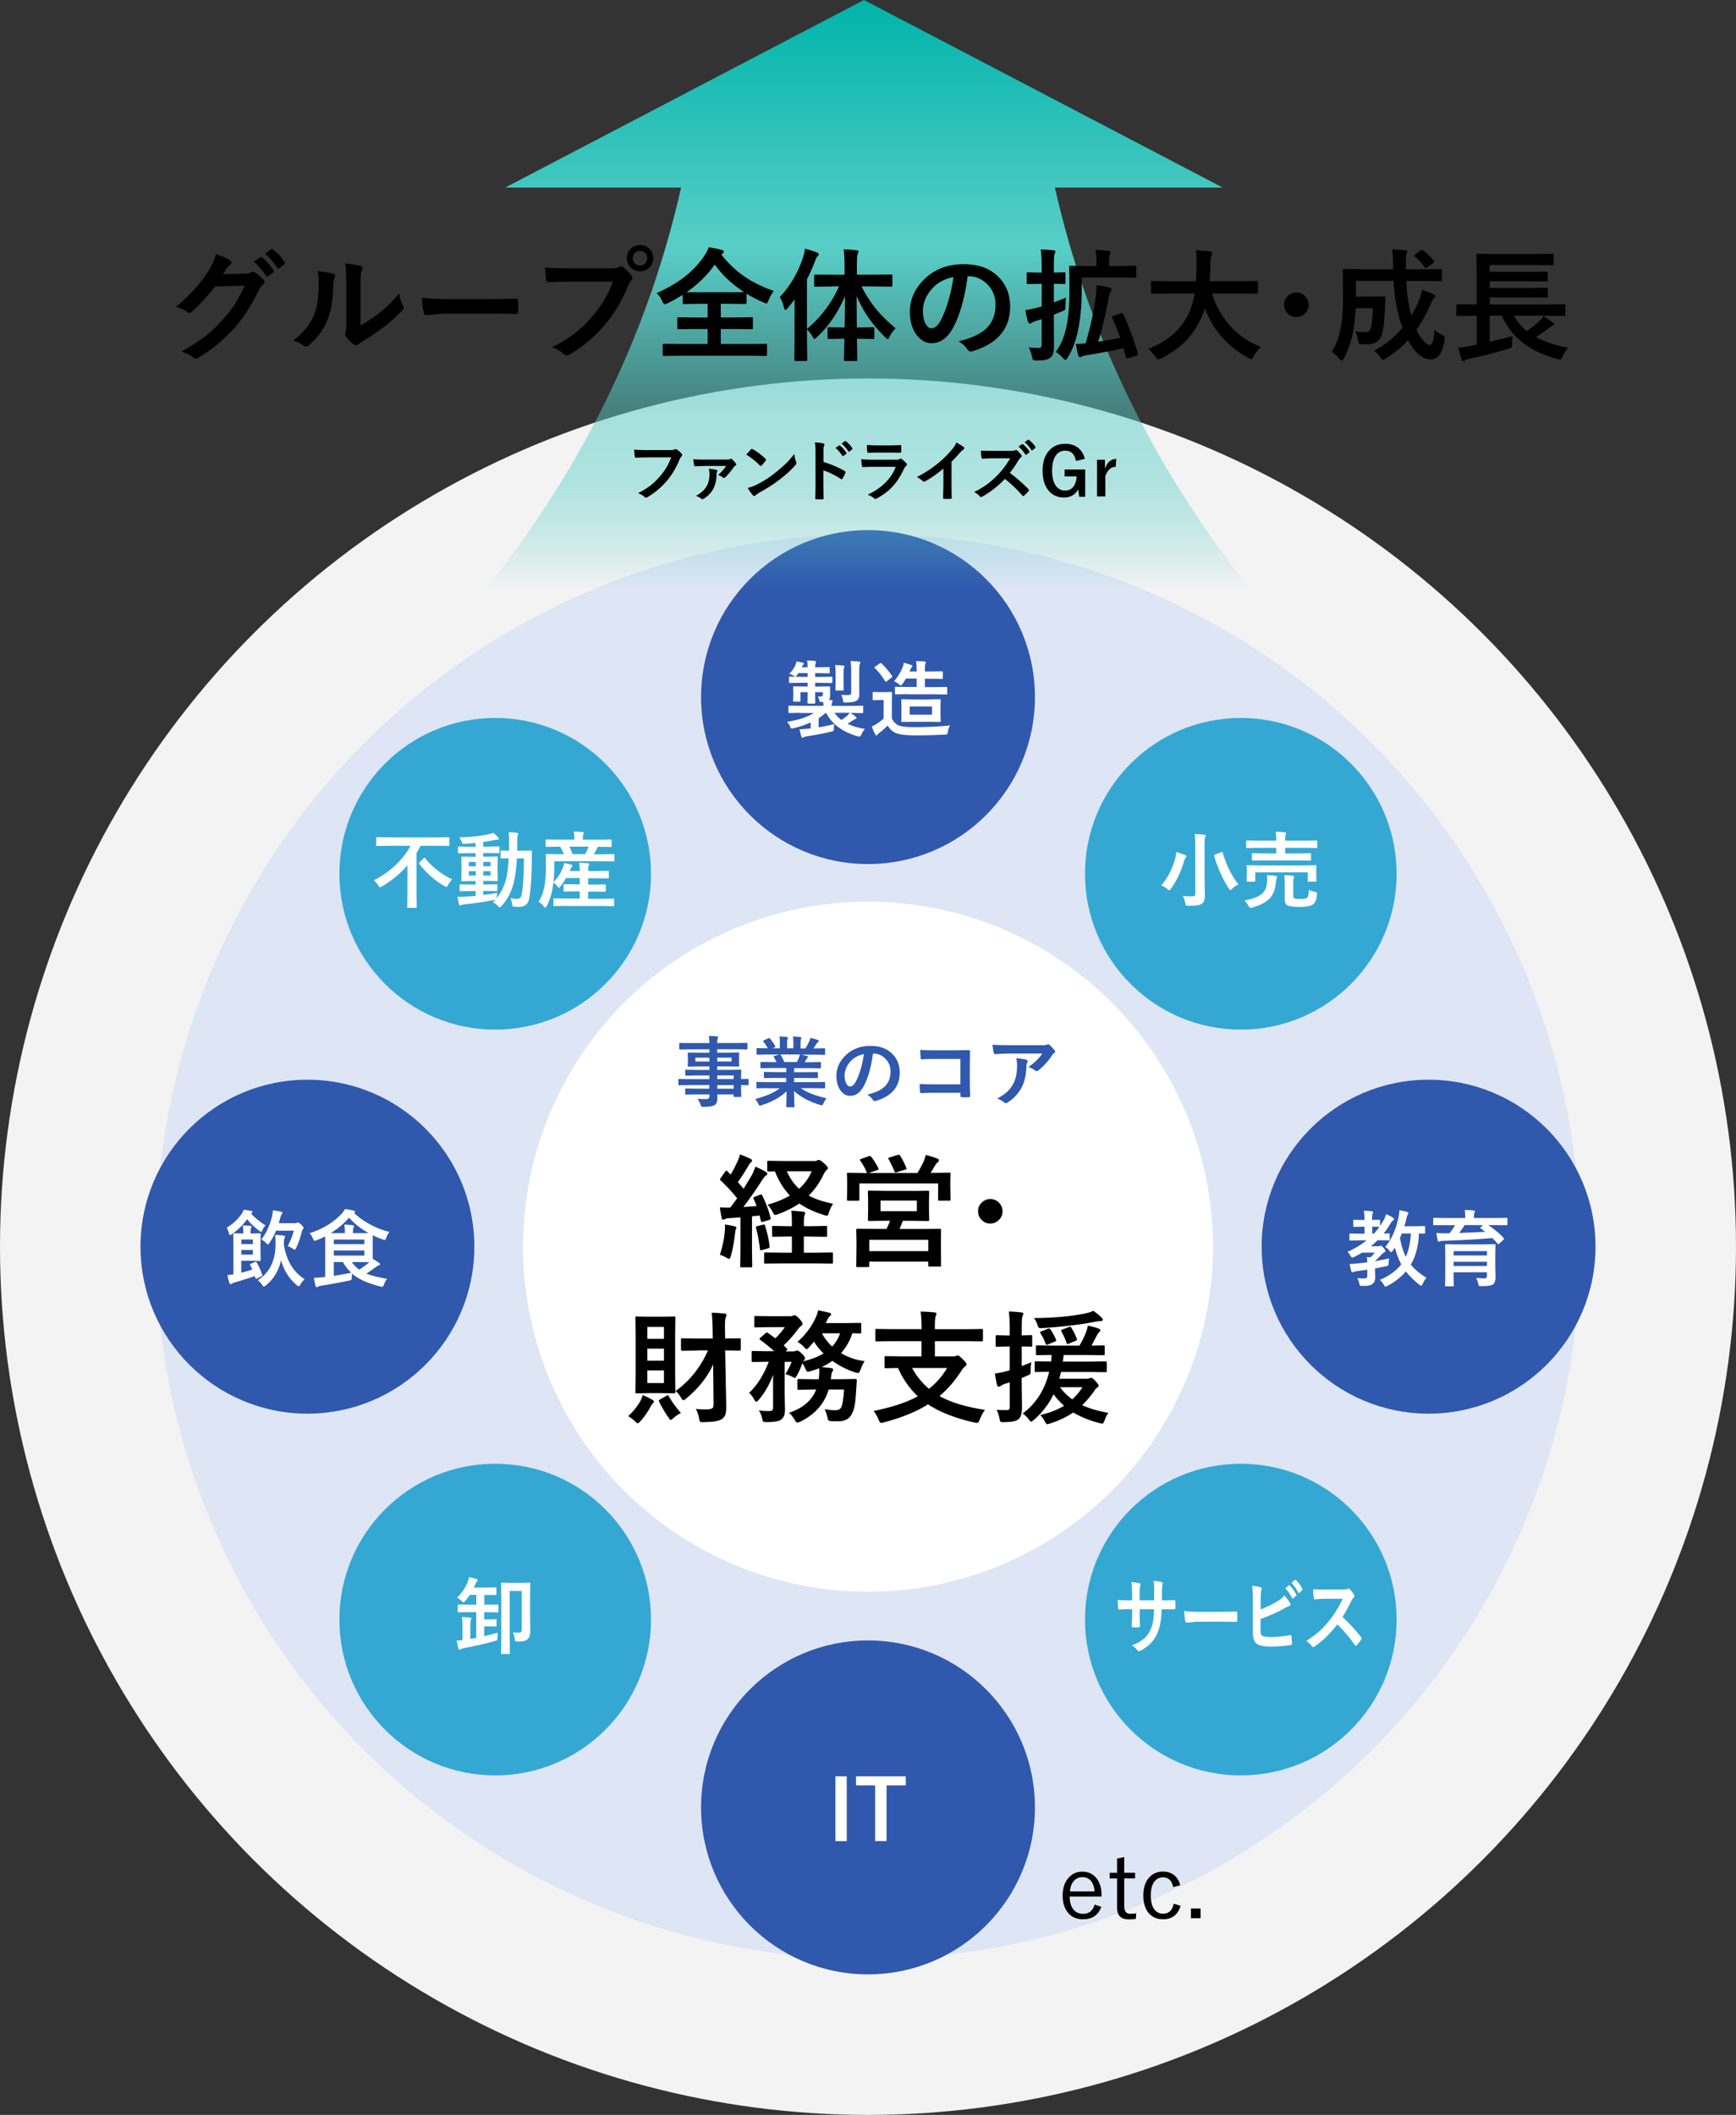
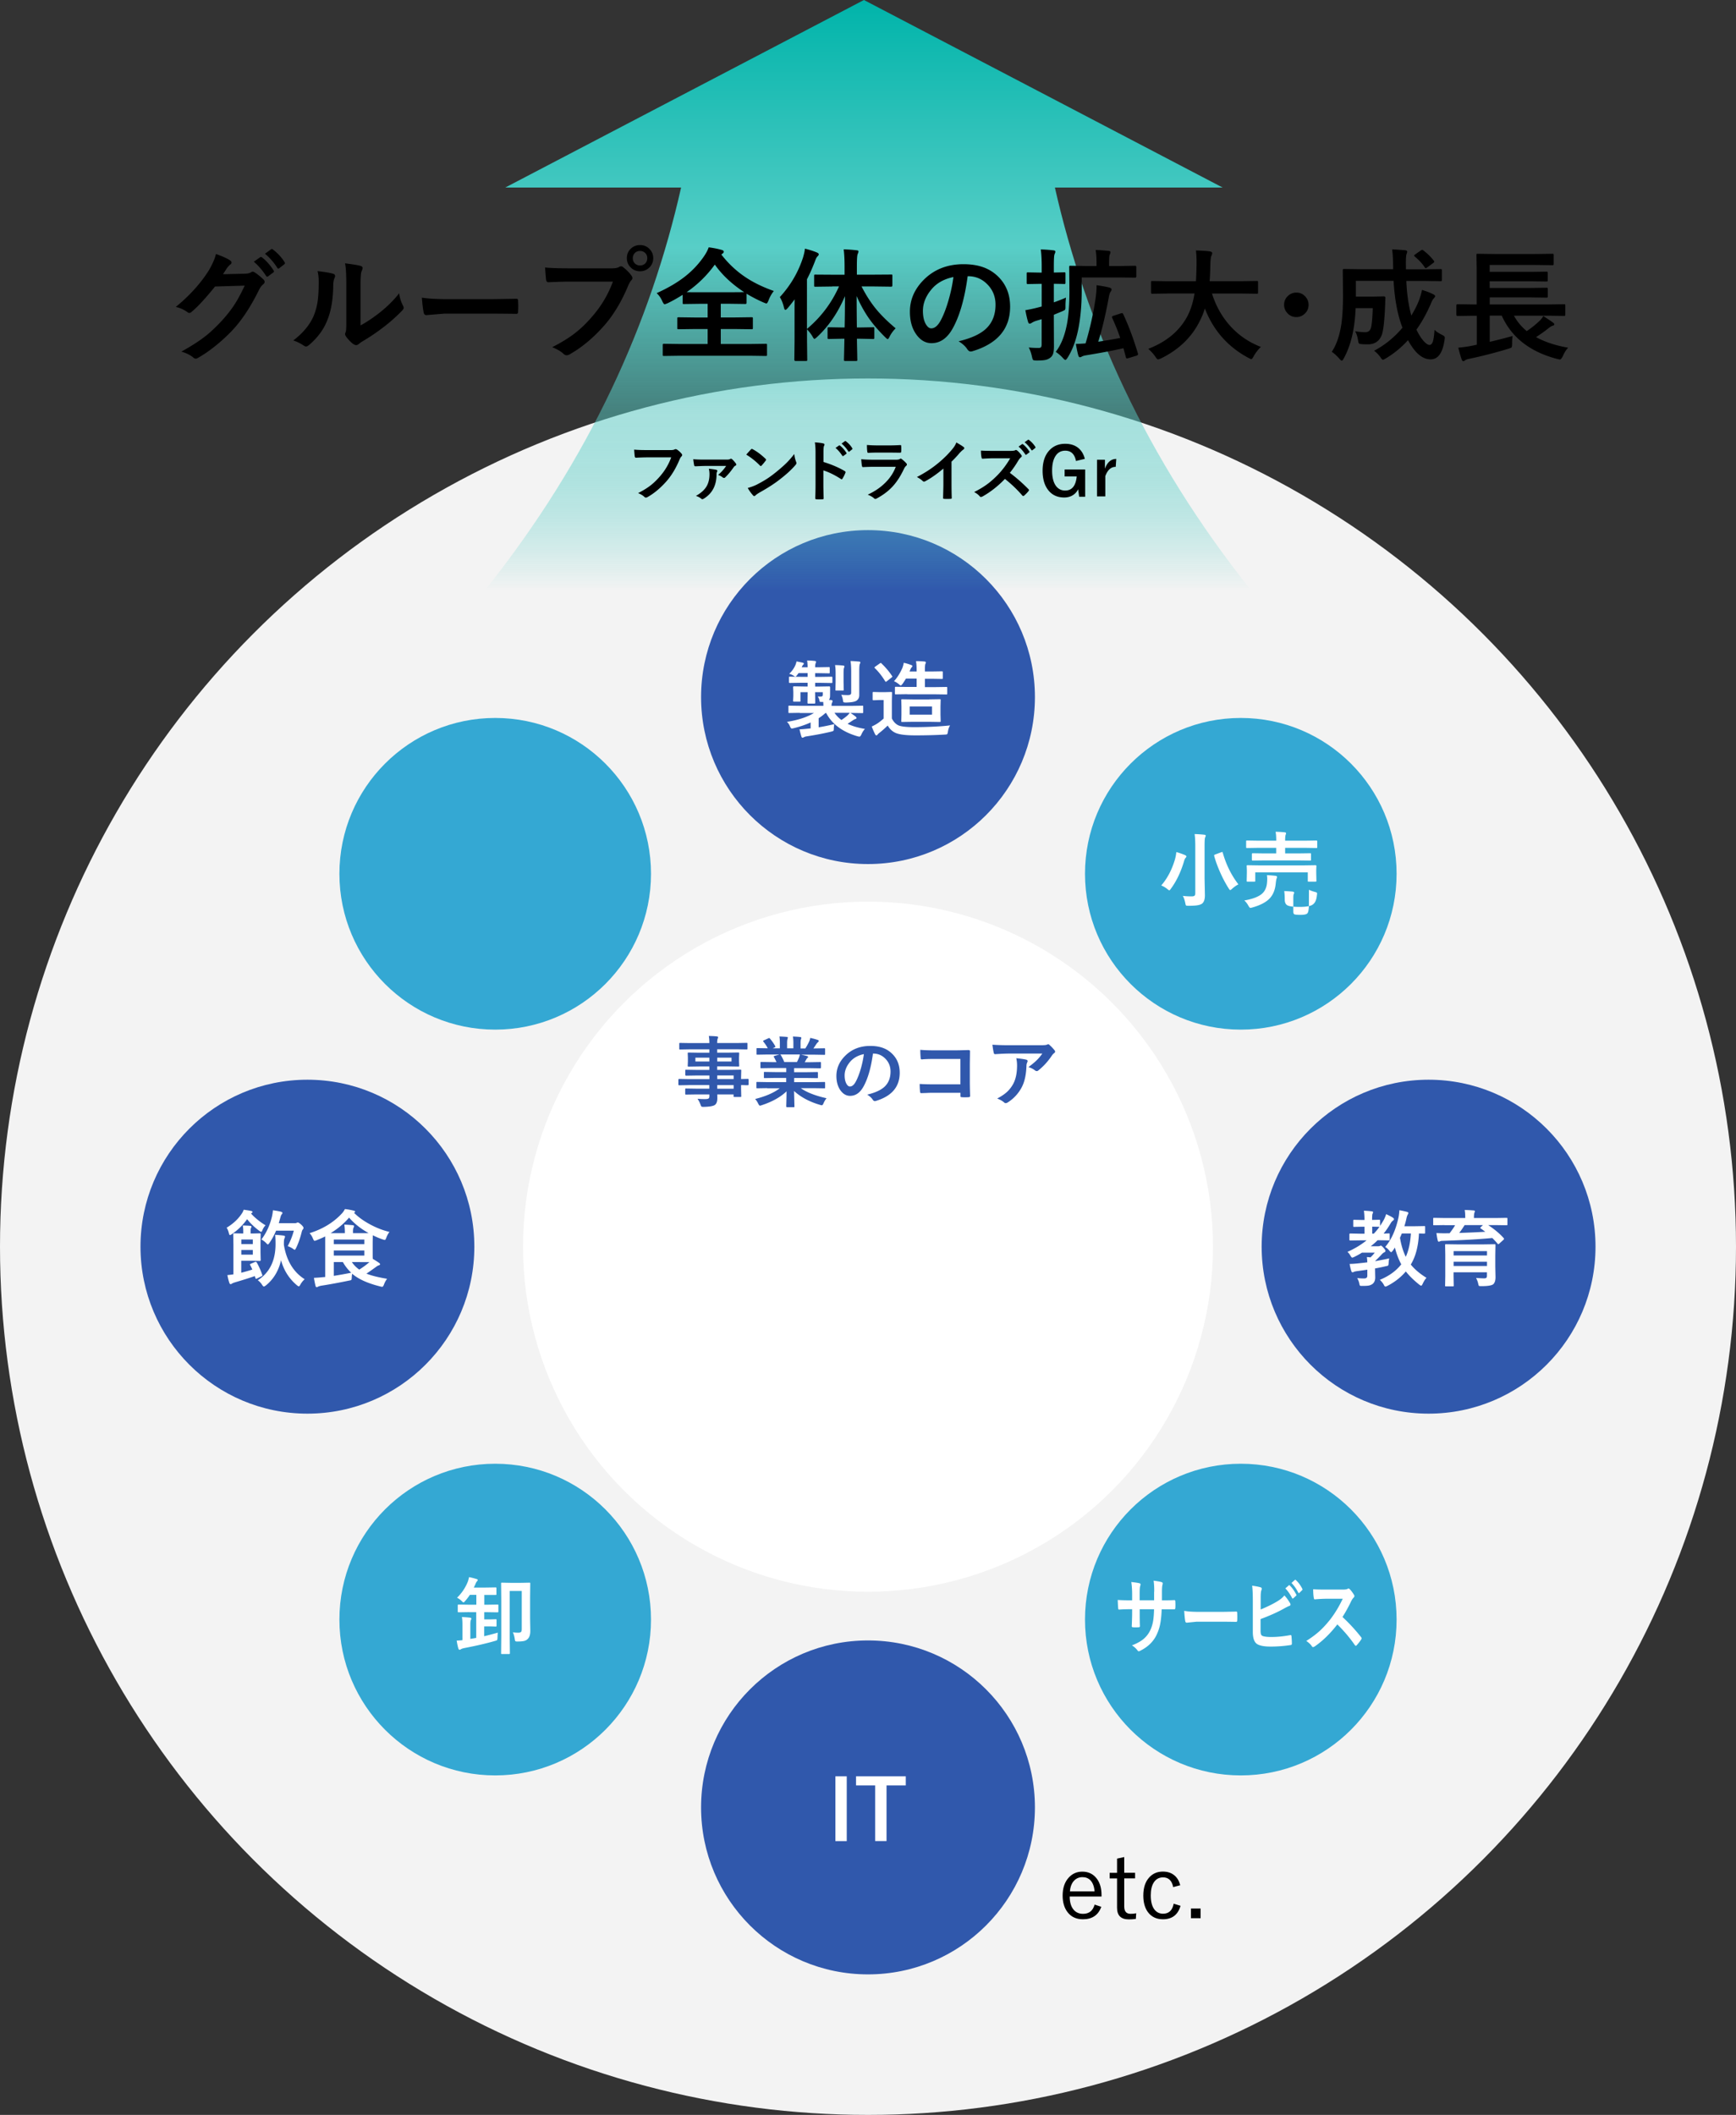
<svg xmlns="http://www.w3.org/2000/svg" viewBox="0 0 312 380">
  <rect x="0" y="0" width="312" height="380" fill="#333333" stroke="none" />
  <defs>
    <linearGradient id="_名称未設定グラデーション_236" x1="156" y1="106" x2="156" y2="0" gradientUnits="userSpaceOnUse">
      <stop offset="0" stop-color="#58cec7" stop-opacity="0" />
      <stop offset=".01" stop-color="#58cec7" stop-opacity=".04" />
      <stop offset=".07" stop-color="#58cec7" stop-opacity=".21" />
      <stop offset=".12" stop-color="#58cec7" stop-opacity=".33" />
      <stop offset=".18" stop-color="#58cec7" stop-opacity=".43" />
      <stop offset=".24" stop-color="#58cec7" stop-opacity=".48" />
      <stop offset=".3" stop-color="#58cec7" stop-opacity=".5" />
      <stop offset=".58" stop-color="#58cec7" />
      <stop offset="1" stop-color="#00b4aa" />
    </linearGradient>
    <style>.cls-1{fill:#fff}.cls-2{fill:#34a8d3}.cls-4{fill:#3058ac}</style>
  </defs>
  <g style="isolation:isolate">
    <g id="_レイヤー_2">
      <g id="zuhan">
        <g id="img_04_3">
          <circle cx="156" cy="224" r="156" fill="#f3f3f3" />
-           <circle cx="156" cy="224" r="128" fill="#dee5f4" />
          <circle class="cls-1" cx="156" cy="224" r="62" />
-           <path d="M137.02 214.85c.67 1.38 1.16 2.69 1.47 3.95.01.06.02.11.02.15 0 .1-.09.18-.28.25l-1.11.33c-.09.03-.16.04-.2.04-.09 0-.14-.07-.17-.21l-.24-.96-1.36.14v6.05l.04 2.88c0 .11-.01.19-.04.21-.03.02-.09.03-.19.03h-1.69c-.12 0-.18-.01-.2-.04-.02-.03-.03-.1-.03-.2l.04-2.88v-5.85l-2 .13c-.38.03-.65.09-.82.18-.14.07-.25.11-.33.11-.11 0-.19-.13-.24-.38-.11-.49-.22-1.1-.31-1.85.52.04.97.05 1.36.05.14 0 .31 0 .5-.01.39-.49.81-1.05 1.24-1.67-.84-1.05-1.82-2.11-2.95-3.19-.09-.09-.13-.16-.13-.2 0-.04.05-.13.15-.28l.77-1.11c.09-.13.16-.19.23-.19.04 0 .11.04.19.13l.57.59c.49-.82.88-1.58 1.19-2.27.21-.44.38-.9.5-1.36.81.3 1.43.57 1.87.79.19.1.29.22.29.35 0 .09-.07.18-.2.29-.14.11-.28.28-.41.53a34.91 34.91 0 01-1.94 3.03c.68.77 1.02 1.16 1.03 1.17.34-.54.84-1.36 1.48-2.44.21-.4.43-.91.66-1.53.84.39 1.46.71 1.85.95.18.1.27.21.27.33 0 .14-.08.25-.25.33-.17.1-.4.39-.72.88a65.603 65.603 0 01-3.33 4.77c.53-.03 1.33-.09 2.38-.17-.19-.49-.36-.92-.53-1.28a.483.483 0 01-.05-.18c0-.06.09-.14.27-.21l.88-.35c.11-.04.18-.05.23-.05.09 0 .17.07.24.21zm-7.64 10.6c.49-1.51.78-2.91.88-4.2.03-.3.04-.54.04-.73 0-.15 0-.32-.02-.5.52.06 1.08.17 1.69.31.25.06.38.14.38.26 0 .09-.04.19-.11.31-.04.06-.08.3-.13.72-.21 1.7-.47 3.07-.77 4.09-.1.32-.2.48-.31.48-.07 0-.2-.06-.39-.17-.4-.23-.82-.42-1.26-.57zm7.75-5.41c.09-.02.15-.03.18-.03.07 0 .14.08.19.23.43 1.38.7 2.61.81 3.67 0 .06.01.1.01.12 0 .13-.1.22-.29.28l-1.05.29c-.14.03-.23.04-.27.04-.07 0-.12-.07-.13-.2-.15-1.36-.39-2.63-.71-3.8-.01-.06-.02-.1-.02-.14 0-.09.1-.16.29-.2l.99-.25zm8.62 2.14h-1.28v2.9h2.07l2.9-.04c.13 0 .2.01.23.04.02.02.03.08.03.17v1.57c0 .11-.01.18-.04.2-.03.02-.1.03-.21.03l-2.9-.04h-6.04l-2.94.04c-.12 0-.19-.01-.21-.04-.02-.03-.03-.09-.03-.19v-1.57c0-.14.08-.21.25-.21l2.94.04h1.8v-2.9h-.69l-2.63.04c-.11 0-.19-.01-.21-.04-.02-.03-.03-.1-.03-.2v-1.47c0-.11.01-.19.04-.21.03-.02.1-.03.2-.03l2.63.05h.69v-.48c0-1.1-.04-1.87-.13-2.29.59.01 1.32.07 2.18.17.24.02.35.1.35.24 0 .09-.04.23-.12.4-.09.19-.13.65-.13 1.36v.6h1.28l2.64-.05c.12 0 .2.01.23.04.02.03.03.1.03.2v1.47c0 .11-.01.18-.04.21s-.1.04-.22.04l-2.64-.04zm3.98-5.9c-.32.47-.58 1.01-.76 1.62-.1.35-.22.53-.35.53-.06 0-.23-.04-.5-.11-1.73-.53-3.22-1.22-4.47-2.08-1.02.7-2.28 1.34-3.78 1.91-.31.1-.49.15-.55.15-.14 0-.28-.15-.42-.46-.24-.48-.55-.94-.95-1.39 1.52-.42 2.86-.96 4.02-1.64-1.09-1.12-1.99-2.56-2.7-4.34-.15 0-.38.01-.68.02-.17 0-.28.01-.33.01-.06 0-.11 0-.14-.01l-.2-.04s-.03-.08-.03-.17v-1.48c0-.11.01-.18.04-.2s.09-.03.19-.03l2.75.04h5.5c.21 0 .38-.04.5-.11.11-.06.21-.09.29-.09.18 0 .49.2.92.59.48.43.72.72.72.88 0 .11-.09.24-.27.38-.15.11-.35.43-.61.95-.69 1.4-1.54 2.6-2.57 3.61 1.14.62 2.6 1.11 4.37 1.47zm-3.85-5.83h-4.47c.55 1.25 1.29 2.3 2.2 3.15 1.01-.9 1.76-1.94 2.27-3.15zm8.9-2.23l1.32-.46c.1-.04.18-.05.24-.05.08 0 .16.05.25.15.54.72.97 1.41 1.28 2.06.04.08.06.13.06.16 0 .05-.09.11-.27.17l-1.54.5h8.78c.54-.92.91-1.62 1.12-2.12.16-.41.28-.77.35-1.1.77.18 1.47.39 2.08.63.19.09.29.18.29.29 0 .14-.06.26-.19.38-.19.14-.35.31-.46.53-.04.05-.19.3-.45.76-.15.25-.28.46-.39.62h.44l2.9-.04c.12 0 .19.01.21.04.02.03.03.09.03.19l-.04 1.17v.97l.04 2.42c0 .11-.01.19-.04.21-.03.02-.1.03-.2.03h-1.75c-.12 0-.19-.01-.21-.04-.02-.03-.03-.1-.03-.2v-2.86h-14.15v2.84c0 .13-.01.21-.04.24-.03.02-.09.03-.19.03h-1.76c-.12 0-.19-.02-.21-.05-.02-.03-.03-.1-.03-.21l.04-2.42v-.79l-.04-1.32c0-.11.01-.18.04-.2.03-.02.1-.03.2-.03l2.9.04h.5s-.08-.1-.11-.17c-.28-.68-.66-1.36-1.13-2.03a.462.462 0 01-.08-.17c0-.05.08-.1.24-.16zm9.17 5.77l2.84-.04c.1 0 .16.02.18.05.02.03.03.1.03.21l-.04 1.49v1.93l.04 1.51c0 .16-.07.25-.21.25l-2.84-.04h-1.68c-.13.35-.33.84-.61 1.47h4.18l3.07-.02c.11 0 .18.01.2.04.01.02.02.09.02.19l-.02 1.7v1.41l.02 3.21c0 .11-.01.17-.03.19s-.09.03-.19.03h-1.85c-.16 0-.24-.08-.24-.23v-.66h-10.6v.75c0 .16-.08.24-.23.24h-1.87c-.12 0-.18-.01-.2-.04-.02-.03-.03-.09-.03-.19l.04-3.27v-1.18l-.04-1.97c0-.11.01-.18.04-.2.03-.02.09-.03.19-.03l3.08.02h2.14c.25-.54.46-1.03.61-1.47h-.9l-2.84.04c-.15 0-.23-.08-.23-.25l.04-1.51v-1.93l-.04-1.49c0-.13.01-.21.04-.24.02-.02.08-.03.18-.03l2.84.04h4.89zm-7.72 8.78v2.03h10.6v-2.03h-10.6zm2.02-7.06v1.91h6.53v-1.91h-6.53zm3.1-8.19a.63.63 0 01.2-.04c.09 0 .17.06.24.19.4.64.77 1.37 1.11 2.2.03.06.04.1.04.13 0 .06-.1.12-.29.17l-1.47.44c-.12.04-.2.05-.25.05-.08 0-.14-.08-.19-.23-.4-.93-.75-1.65-1.04-2.16a.4.4 0 01-.06-.16c0-.05.09-.1.27-.16l1.45-.44zm16.63 7.92c.65 0 1.2.24 1.63.73.38.42.57.91.57 1.47 0 .65-.24 1.2-.73 1.63-.42.38-.91.57-1.47.57-.65 0-1.2-.24-1.63-.73-.38-.42-.57-.91-.57-1.47 0-.65.24-1.2.73-1.63.42-.38.91-.57 1.47-.57zm-65.08 39c.93-.84 1.69-1.79 2.27-2.86.13-.26.24-.56.33-.9.55.2 1.13.48 1.75.84.18.11.27.21.27.3 0 .13-.06.24-.19.33-.06.04-.19.22-.38.55-.55 1.02-1.17 1.9-1.85 2.66-.25.25-.41.38-.48.38-.09 0-.25-.12-.48-.35-.34-.33-.75-.64-1.24-.95zm6.11-17.86l2.14-.04c.11 0 .18.01.2.04.02.03.03.1.03.2l-.04 2.96v7.43l.04 2.94c0 .12-.01.19-.04.21-.03.02-.09.03-.19.03l-2.14-.04h-2.44l-2.14.04c-.11 0-.18-.01-.2-.04-.02-.03-.03-.1-.03-.2l.04-2.94v-7.43l-.04-2.96c0-.12.01-.19.04-.21s.09-.03.19-.03l2.14.04h2.44zm.32 1.84h-2.99v2.14h2.99v-2.14zm-2.99 6.07h2.99v-2.17h-2.99v2.17zm2.99 4.01v-2.27h-2.99v2.27h2.99zm3.04 5.39c-.48.24-.92.53-1.32.89-.26.24-.43.35-.5.35s-.2-.14-.4-.42c-.69-1-1.25-1.95-1.68-2.86a.46.46 0 01-.06-.18c0-.08.09-.16.27-.26l1.1-.61c.11-.06.2-.1.25-.1s.11.06.17.17c.55.99 1.28 1.99 2.18 3.01zm3.05-11.23l-2.79.04c-.16 0-.24-.08-.24-.23v-1.74c0-.12.01-.2.04-.23.03-.02.09-.03.19-.03l2.79.04h2.69l-.02-1.58c-.02-1.3-.08-2.32-.17-3.06.84.02 1.61.07 2.31.15.24.02.35.1.35.25 0 .1-.05.25-.14.46-.09.21-.14.71-.14 1.49 0 .2 0 .41.01.63l.02 1.65 2.58-.04c.11 0 .18.02.2.05.02.03.03.1.03.2v1.74c0 .15-.08.23-.24.23l-2.56-.04.11 5.84c0 .4.03 1.23.05 2.48.02.85.03 1.46.03 1.86 0 .62-.06 1.08-.17 1.39-.12.29-.31.54-.58.74-.49.36-1.59.55-3.32.57-.14 0-.22.01-.26.01-.21 0-.35-.05-.41-.14-.04-.06-.08-.24-.14-.53-.15-.76-.35-1.33-.59-1.71.62.06 1.18.09 1.69.09.12 0 .25 0 .38-.01.49-.02.8-.1.93-.23.13-.11.19-.33.19-.64l-.05-5.04c-.01-.41-.02-1.13-.02-2.16-1.04 2.28-2.66 4.32-4.86 6.13-.21.19-.38.29-.48.29-.13 0-.28-.15-.44-.46-.3-.52-.62-.92-.97-1.18 2.56-1.85 4.5-4.29 5.82-7.3h-1.85zm26.28 7.01h-2.77c-.77 2.56-2.47 4.48-5.1 5.77-.28.11-.46.17-.53.17-.12 0-.28-.17-.48-.5-.26-.48-.61-.9-1.03-1.26 2.5-.82 4.13-2.22 4.9-4.18h-.37l-2.73.04c-.13 0-.21-.01-.24-.04-.02-.03-.03-.09-.03-.19v-1.44c0-.12.02-.2.05-.23.03-.02.1-.03.21-.03l2.73.04h.83c.04-.2.06-.49.09-.86 0-.09.01-.19.01-.3 0-.15 0-.42-.02-.82-.6.24-1.17.43-1.7.57-.17.04-.29.06-.35.06-.13 0-.25-.15-.38-.46-.18-.41-.38-.77-.59-1.08-.25.75-.57 1.49-.97 2.2-.19.31-.31.46-.38.46-.05 0-.18-.06-.4-.17-.46-.25-.89-.43-1.3-.53.4-.61.78-1.34 1.13-2.2h-1.26v5.73l.06 2.77c0 .51-.05.9-.16 1.17-.1.26-.28.5-.55.72-.37.29-1.24.44-2.6.44-.34 0-.54-.04-.61-.11-.06-.06-.12-.26-.19-.58-.15-.6-.35-1.07-.6-1.41.57.08 1.17.12 1.8.12.32 0 .54-.06.64-.17.09-.09.13-.25.13-.47v-3.87c0-.91 0-1.59.02-2.05-.61 1.68-1.47 3.19-2.58 4.53-.21.24-.36.35-.46.35-.11 0-.24-.14-.39-.42-.25-.47-.55-.86-.9-1.17 1.44-1.35 2.62-3.22 3.53-5.59h-.24l-2.6.04c-.12 0-.18-.01-.2-.04a.564.564 0 01-.03-.23V243c0-.12.01-.2.04-.23.03-.02.09-.03.19-.03l2.6.04h1.2c-.52-.51-1.34-1.19-2.48-2.04-.1-.08-.15-.14-.15-.18 0-.03.06-.1.17-.21l.9-.77c.11-.11.2-.16.27-.16.05 0 .12.03.21.1l1.32.95c.7-.72 1.27-1.39 1.7-2.01h-2.81l-2.45.04c-.11 0-.18-.01-.2-.04-.02-.03-.03-.09-.03-.19v-1.59c0-.11.01-.18.04-.2s.09-.03.19-.03l2.45.04h3.8c.18 0 .33-.03.44-.09.15-.06.25-.09.31-.09.17 0 .44.21.84.62.39.41.59.72.59.95 0 .14-.1.28-.31.41-.17.13-.37.35-.61.67-.83 1.11-1.65 2.03-2.46 2.76.04.04.09.1.17.18.17.17.29.3.38.38.07.07.11.13.11.17 0 .06-.06.14-.19.25l-.14.11h1.39c.16 0 .3-.03.42-.09.09-.04.19-.06.29-.06.16 0 .42.17.77.5.42.39.63.69.63.9 0 .14-.07.27-.21.4-.06.04-.12.09-.16.15 1.48-.35 2.71-.83 3.7-1.43-.68-.66-1.25-1.36-1.71-2.12l-.92 1.05c-.17.19-.31.29-.42.29-.1 0-.23-.1-.38-.29-.34-.39-.76-.73-1.26-1.01 1.36-1.17 2.44-2.58 3.23-4.24.24-.5.4-.98.48-1.43.45.08 1.12.23 2.02.44.21.04.31.14.31.28 0 .12-.07.23-.21.33-.14.09-.28.29-.44.61-.02.05-.08.17-.17.35-.05.12-.1.22-.14.29h3.74l2.41-.04c.11 0 .18.01.2.04.02.03.03.09.03.19v1.43c0 .12-.01.19-.04.21s-.09.03-.19.03c-.01 0-.16 0-.43-.01l-.93-.03c-.44 1.35-1.12 2.54-2.03 3.57 1.23.75 2.65 1.24 4.24 1.45-.31.44-.55.96-.74 1.54-.16.39-.3.59-.44.59-.08 0-.24-.03-.48-.1-1.51-.48-2.89-1.18-4.14-2.09-.64.45-1.28.82-1.93 1.12.45.04 1.01.1 1.67.18.26.04.4.13.4.26s-.06.28-.17.44c-.09.13-.16.43-.2.9l-.06.4h1.63l2.79-.04c.17 0 .26.09.26.28l-.09 1.34c-.08 1.34-.16 2.29-.25 2.85-.11.69-.27 1.24-.47 1.64-.44 1-1.27 1.49-2.47 1.49-.53 0-.95 0-1.26-.02-.32-.02-.5-.07-.57-.15-.06-.06-.12-.27-.19-.62-.1-.44-.26-.9-.48-1.38.76.13 1.39.19 1.89.19s.87-.15 1.05-.46c.24-.42.43-1.51.55-3.28zm-.72-10.1h-3.25c.45.87 1.06 1.66 1.83 2.37.62-.67 1.1-1.46 1.43-2.37zm9.36 1.41l-2.79.04c-.12 0-.18-.01-.2-.04-.02-.03-.03-.09-.03-.19v-1.75c0-.12.01-.2.04-.23.03-.02.09-.03.19-.03l2.79.04h5.29v-.35c0-1.1-.06-2.04-.18-2.81 1.02.03 1.86.08 2.51.15.24.03.35.11.35.25 0 .06-.05.22-.16.46-.09.29-.13.87-.13 1.74v.57h5.61l2.79-.04c.11 0 .19.02.21.05.02.03.03.1.03.2v1.75c0 .11-.02.18-.05.2-.02.02-.09.03-.19.03l-2.79-.04h-5.61v2.73h3.21c.28 0 .49-.03.63-.09.12-.06.22-.09.29-.09.13 0 .42.23.87.69.46.43.69.74.69.95 0 .1-.1.23-.31.4-.21.16-.39.36-.53.59-1.18 1.86-2.52 3.42-4.02 4.68 2.01 1.13 4.74 1.96 8.17 2.48-.34.47-.66 1.06-.95 1.77-.13.38-.28.57-.46.57-.1 0-.26-.02-.48-.06-3.47-.79-6.25-1.88-8.34-3.27-2.11 1.33-4.76 2.41-7.96 3.24-.19.06-.35.09-.48.09-.15 0-.3-.19-.44-.57-.24-.6-.54-1.12-.9-1.57 3.34-.68 5.99-1.56 7.94-2.64-1.48-1.4-2.67-3.09-3.56-5.08-.63 0-1.19.02-1.68.03h-.5c-.11.01-.19 0-.21-.03-.02-.03-.03-.1-.03-.2v-1.69c0-.12.02-.19.05-.21.02-.02.09-.03.19-.03l2.99.04h3.42v-2.73h-5.29zm9.88 4.82h-6.29c.8 1.48 1.82 2.72 3.04 3.74 1.27-1.02 2.36-2.26 3.25-3.74zm8.91 7.5c.32.04.95.06 1.89.06.31 0 .46-.2.46-.61v-4.38l-.86.27c-.29.09-.54.22-.77.38-.11.09-.23.13-.38.13-.12 0-.21-.09-.28-.27-.14-.57-.26-1.26-.38-2.08.75-.11 1.43-.25 2.04-.42l.62-.18v-4.26h-.4l-1.89.04c-.11 0-.19-.01-.21-.04-.02-.03-.03-.1-.03-.2v-1.6c0-.11.02-.19.05-.21.02-.02.09-.03.19-.03l1.89.05h.4v-1.17c0-1.14-.05-2.18-.16-3.13.83.02 1.58.08 2.23.16.25.02.38.1.38.24 0 .07-.05.23-.16.46-.09.18-.13.92-.13 2.22v1.21l1.64-.05c.12 0 .19.01.21.04.02.03.03.1.03.2v1.6c0 .12-.01.19-.04.21s-.1.03-.2.03l-1.64-.04v3.52c.24-.09.81-.31 1.72-.69-.08.42-.12.95-.12 1.59 0 .29-.03.47-.1.55-.04.06-.17.13-.37.21-.32.15-.69.31-1.14.48v.9l.06 4.38c0 1.12-.23 1.84-.69 2.17-.42.32-1.26.48-2.52.48-.14 0-.23.01-.27.01-.22 0-.37-.05-.43-.14-.05-.07-.1-.25-.14-.53a5.66 5.66 0 00-.53-1.58zm4.68.66c2.39-1.76 3.97-4.25 4.75-7.48-.67 0-1.28.02-1.82.03-.35 0-.53.01-.54.01-.11 0-.19-.02-.21-.05-.02-.03-.03-.1-.03-.2v-1.44c0-.11.02-.18.05-.2.02-.02.09-.03.19-.03l2.71.04c.03-.24.06-.63.09-1.19l-2.6.04c-.11 0-.18-.01-.2-.04a.515.515 0 01-.03-.21v-1.26c0-.11.01-.19.04-.21.03-.02.09-.03.19-.03l2.87.04H194c.47-.78.86-1.58 1.18-2.4.17-.47.28-.87.33-1.19.84.17 1.49.35 1.96.53.19.07.29.18.29.31 0 .11-.07.23-.2.33-.13.09-.24.23-.34.42-.59 1.13-.94 1.8-1.05 2l2.13-.04c.11 0 .19.01.21.04.02.03.03.1.03.2v1.26c0 .12-.01.2-.04.23-.03.02-.1.03-.2.03l-2.88-.04h-4.26c-.06.52-.11.92-.16 1.19h4.76l2.92-.04c.15 0 .23.08.23.24v1.44c0 .12-.01.2-.03.22-.02.03-.09.04-.19.04l-2.92-.04h-5.08c-.06.28-.17.68-.31 1.21h5c.16 0 .31-.03.46-.09.09-.04.18-.06.29-.06.17 0 .43.2.76.59.37.39.56.67.56.84 0 .11-.08.21-.25.3-.16.1-.35.32-.57.67-.72 1-1.44 1.84-2.14 2.5 1.22.58 2.79 1.04 4.71 1.39-.23.29-.46.74-.68 1.36-.14.39-.29.58-.43.58-.07 0-.23-.03-.47-.1-1.83-.47-3.41-1.11-4.74-1.91-1.19.82-2.58 1.48-4.18 1.98-.24.09-.41.13-.5.13-.11 0-.25-.17-.42-.5-.21-.42-.48-.8-.82-1.16 1.62-.36 3.04-.91 4.28-1.65-.74-.66-1.37-1.35-1.89-2.08-.87 1.8-2.06 3.33-3.54 4.61-.25.21-.41.31-.48.31-.1 0-.24-.13-.42-.38-.26-.36-.62-.71-1.05-1.05zm12.67-18.44c.5.32.99.72 1.47 1.2.17.16.25.29.25.38 0 .18-.15.27-.46.27-.15 0-.47.04-.97.13-2.62.51-5.73.88-9.33 1.12-.19.01-.32.02-.39.02-.18 0-.31-.04-.39-.13-.06-.08-.13-.24-.21-.48-.16-.47-.37-.87-.63-1.2 3.65-.03 6.79-.32 9.44-.88.47-.11.87-.25 1.22-.42zm-7.71 3.32c.34.47.68 1.08 1.02 1.85.03.08.04.14.04.17 0 .06-.09.13-.27.2l-1.2.5c-.13.05-.21.08-.26.08-.07 0-.13-.07-.18-.2-.22-.65-.53-1.28-.92-1.89-.06-.09-.1-.14-.1-.17 0-.04.08-.1.25-.16l1.16-.46c.12-.04.21-.06.26-.06.06 0 .13.05.2.15zm5.77 10.41h-4.03c.62.85 1.35 1.57 2.2 2.18.69-.61 1.3-1.34 1.83-2.18zm-3.8-10.07s-.03-.07-.03-.1c0-.08.11-.16.33-.24l1-.38c.11-.05.2-.08.27-.08s.14.05.21.16c.42.65.75 1.32 1.01 2.01.02.06.03.1.03.14 0 .09-.09.16-.26.23l-1.18.49c-.14.06-.23.09-.27.09-.06 0-.12-.08-.17-.23-.19-.57-.5-1.27-.95-2.11z" />
          <path class="cls-4" d="M123.77 194.97l-1.71.03c-.09 0-.14-.05-.14-.15v-.83c0-.1.05-.16.14-.16l1.71.03h3.73v-.65h-2.29l-1.89.03c-.1 0-.16-.05-.16-.14v-.77c0-.07.01-.12.03-.13.01-.01.05-.02.12-.02l1.89.03h2.29v-.62h-1.79l-1.93.03c-.08 0-.13-.01-.15-.03a.332.332 0 01-.02-.14l.03-.72v-.75l-.03-.73c0-.08 0-.12.03-.14a.37.37 0 01.14-.02l1.93.03h1.79v-.61h-3.5l-1.76.03c-.07 0-.12 0-.13-.03s-.02-.06-.02-.12v-.88c0-.07 0-.12.03-.13.02-.01.06-.02.12-.02l1.76.03h3.5c0-.49-.03-.91-.1-1.28.62.01 1.11.04 1.45.08.15.02.22.07.22.15 0 .07-.03.16-.08.26-.06.15-.09.41-.09.78h3.53l1.76-.03c.08 0 .12 0 .14.03s.02.06.02.12v.88c0 .07 0 .12-.03.13-.02.01-.06.02-.13.02l-1.76-.03h-3.53v.61h1.85l1.95-.03c.08 0 .12.01.14.03.01.02.02.06.02.13l-.03.73v.75l.03.72c0 .08 0 .13-.03.15-.02.01-.06.02-.13.02l-1.95-.03h-1.85v.62h2.25l1.92-.03c.08 0 .12 0 .14.03s.02.06.02.12l-.03 1.21v.32l1.21-.03c.1 0 .14.05.14.16v.83c0 .1-.05.15-.14.15h-.36c-.26-.02-.54-.02-.85-.03v.71l.03 1.28c0 .07 0 .12-.02.13-.02.02-.06.02-.13.02H132c-.07 0-.12-.01-.14-.03-.01-.01-.02-.05-.02-.12v-.31h-2.93c0 .17.01.4.01.69 0 .63-.17 1.04-.5 1.24-.34.19-.99.29-1.96.31-.22 0-.35-.02-.4-.07-.04-.04-.09-.15-.16-.33-.14-.4-.33-.75-.54-1.06.37.04.72.06 1.06.06h.35c.31 0 .51-.05.6-.13.08-.06.12-.19.12-.39v-.32h-2.28l-1.9.03c-.07 0-.12-.01-.14-.03a.332.332 0 01-.02-.14v-.75c0-.08.01-.13.03-.15.01-.01.05-.02.12-.02l1.9.03h2.28v-.65h-3.73zm1.21-4.24h2.51v-.69h-2.51v.69zm6.49 0v-.69h-2.57v.69h2.57zm.38 2.5h-2.95v.65h2.95v-.65zm-2.95 2.39h2.95v-.65h-2.95v.65zm8.96-.11l-1.76.03c-.08 0-.12 0-.14-.03a.287.287 0 01-.02-.12v-.83c0-.08 0-.12.03-.14.02-.01.06-.02.14-.02l1.76.03h3.43v-.75h-1.96l-1.92.03c-.07 0-.11 0-.12-.03 0-.01-.01-.06-.01-.13v-.79c0-.08 0-.13.02-.14.01-.01.05-.02.12-.02l1.92.03h1.96v-.73h-2.61l-1.86.03c-.08 0-.13 0-.14-.03-.02-.01-.03-.05-.03-.11v-.82c0-.08.01-.12.03-.14.02-.01.06-.02.14-.02l1.86.03h.85c-.15-.34-.3-.64-.44-.88-.03-.06-.05-.1-.05-.13 0-.04.05-.08.14-.11l.9-.25h-2.22l-1.76.03c-.08 0-.12 0-.14-.03a.287.287 0 01-.02-.12v-.86c0-.08 0-.13.03-.15.02-.01.06-.02.14-.02l1.76.03h.1c-.18-.35-.44-.75-.79-1.19-.03-.04-.05-.07-.05-.1 0-.04.05-.09.16-.14l.8-.37c.06-.03.1-.04.13-.04.04 0 .09.03.14.1.41.49.72.94.94 1.35.03.05.04.08.04.1 0 .03-.05.08-.16.14l-.33.16h1.29v-.92c0-.55-.03-.95-.08-1.21.56.02 1.01.05 1.34.08.11.01.17.05.17.12 0 .05-.02.12-.05.24-.05.13-.08.39-.08.77v.92h1.13v-.9c0-.56-.03-.96-.09-1.22.59.02 1.04.05 1.34.1.12.01.18.06.18.13 0 .05-.02.12-.05.22-.06.13-.09.39-.09.77v.92h.86c.24-.37.45-.75.64-1.14.12-.24.2-.49.24-.75.44.09.89.21 1.34.36.12.04.18.1.18.18 0 .08-.05.16-.14.24-.08.07-.16.16-.24.26-.12.19-.31.47-.57.85h.2l1.75-.03c.07 0 .12.01.13.03.01.02.02.06.02.14v.86c0 .07 0 .12-.03.13-.02.01-.06.02-.12.02l-1.75-.03h-2.44c.38.07.75.16 1.1.25.12.03.18.09.18.17 0 .09-.05.15-.16.2-.03.02-.09.12-.19.29l-.25.45h.9l1.86-.03c.08 0 .12 0 .14.03s.02.06.02.13v.82c0 .09-.05.14-.16.14l-1.86-.03h-2.81v.73h2.21l1.91-.03c.08 0 .12.01.14.03.01.02.02.06.02.13v.79c0 .07 0 .12-.02.13-.02.02-.06.02-.13.02l-1.91-.03h-2.21v.75h3.66l1.75-.03c.07 0 .12.01.13.03.01.02.02.06.02.13v.83c0 .07 0 .11-.02.13s-.06.02-.12.02l-1.75-.03h-2.48c1.08.76 2.62 1.36 4.63 1.81-.22.27-.4.57-.54.9-.1.24-.2.36-.31.36-.04 0-.15-.02-.32-.07-1.87-.54-3.43-1.37-4.67-2.49l.07 2.75c0 .07 0 .12-.03.14-.02.01-.06.02-.12.02h-1.18c-.09 0-.14-.05-.14-.16 0-.05 0-.19.01-.43.02-.75.04-1.5.04-2.26-1.1 1.05-2.59 1.88-4.46 2.49-.15.05-.26.08-.32.08-.09 0-.19-.12-.31-.36-.19-.38-.37-.65-.56-.83 1.9-.48 3.38-1.12 4.43-1.93h-2.25zm5.74-5.49c.04-.1.1-.29.16-.56h-3.54s.06.05.11.11c.25.42.46.84.62 1.26h2.28c.12-.24.25-.5.37-.81zm13.29-.71c-.35 2.58-.93 4.57-1.74 5.99-.61 1.07-1.4 1.6-2.37 1.6-.7 0-1.29-.35-1.78-1.06-.45-.67-.68-1.51-.68-2.51 0-1.36.52-2.57 1.57-3.62 1.19-1.19 2.69-1.78 4.52-1.78s3.1.52 4.07 1.55c.82.87 1.22 1.96 1.22 3.27 0 2.52-1.43 4.2-4.28 5.06a.88.88 0 01-.2.03c-.14 0-.27-.09-.39-.28-.2-.31-.52-.6-.97-.88 1.43-.34 2.47-.82 3.12-1.43.71-.67 1.07-1.58 1.07-2.72 0-.93-.32-1.71-.97-2.35-.59-.58-1.3-.88-2.14-.88h-.05zm-1.62.09c-.99.2-1.78.62-2.38 1.26-.72.81-1.09 1.67-1.09 2.57 0 .64.12 1.15.35 1.54.18.3.38.45.6.45.38 0 .73-.28 1.04-.85.34-.62.65-1.42.93-2.39.25-.88.43-1.74.54-2.59zm17.34 5.42v-4.55h-4.85c-.91 0-1.6.03-2.08.08-.14 0-.21-.08-.21-.24-.04-.42-.07-.91-.07-1.48.65.06 1.42.09 2.32.09h4.13c.48 0 1.22-.02 2.2-.05.19 0 .28.07.28.2v.04l-.03 2.19v3.33c0 .66.02 1.49.05 2.51 0 .12-.08.18-.25.2-.19.01-.39.02-.61.02s-.42 0-.61-.02c-.12 0-.2-.03-.22-.05-.03-.03-.04-.09-.04-.18v-.56h-4.78c-.36 0-.79 0-1.3.03-.55.02-.88.03-.98.03-.12 0-.18-.07-.2-.21-.04-.4-.07-.88-.07-1.44.72.05 1.58.07 2.56.07h4.77zm5.76-7.11c.88.06 1.82.09 2.82.09h5.96c.5 0 .82-.03.96-.08.16-.07.25-.1.26-.1.1 0 .21.07.32.2.25.22.53.51.83.88.07.09.11.17.11.25 0 .1-.07.2-.2.29-.11.08-.24.22-.37.4a11.66 11.66 0 01-2.44 2.69c-.09.08-.18.12-.29.12-.12 0-.23-.05-.34-.14-.29-.24-.68-.43-1.15-.58.64-.48 1.13-.88 1.48-1.23.37-.36.7-.76 1.01-1.2h-6.01c-.56 0-1.38.04-2.46.11-.13 0-.22-.06-.25-.21-.06-.22-.15-.71-.25-1.49zm.83 9.68c.8-.42 1.43-.85 1.89-1.3.39-.38.73-.83 1.02-1.36.45-.85.68-1.95.68-3.29 0-.48-.05-.91-.14-1.3.83.08 1.43.17 1.79.26.16.04.24.12.24.26 0 .07-.02.15-.07.24-.07.14-.12.33-.13.57-.05 1.59-.32 2.86-.82 3.83a7.176 7.176 0 01-2.53 2.77c-.14.09-.27.14-.39.14-.1 0-.19-.04-.28-.13-.32-.28-.74-.51-1.26-.71z" />
          <circle class="cls-2" cx="223" cy="157" r="28" />
-           <path class="cls-1" d="M208.71 159.09c1.09-1.26 1.91-2.82 2.46-4.68.13-.48.21-.92.24-1.31.41.1.93.28 1.55.53.17.08.26.16.26.24 0 .1-.04.18-.12.24-.13.15-.22.35-.29.6-.57 1.94-1.36 3.6-2.37 4.97-.13.19-.23.29-.29.29-.05 0-.16-.07-.33-.21-.32-.27-.69-.49-1.13-.67zm3.86 1.88c.48.06 1.01.09 1.59.09.26 0 .44-.04.53-.13.09-.08.13-.23.13-.45v-8.47c0-.89-.04-1.61-.12-2.15.62.02 1.2.06 1.74.12.17.02.26.08.26.17 0 .06-.04.17-.11.33-.07.14-.1.64-.1 1.5v5.9l.06 2.98c0 .76-.18 1.26-.54 1.52-.21.14-.51.24-.89.29-.34.05-.85.08-1.54.08-.24 0-.39-.02-.43-.07-.04-.04-.08-.17-.12-.4-.13-.61-.28-1.04-.45-1.3zm9.98-2.06c-.4.21-.77.47-1.12.79-.17.15-.28.23-.33.23-.06 0-.15-.1-.27-.29-.56-.88-1.09-1.87-1.57-2.97-.45-1.02-.8-1.98-1.04-2.88 0-.05-.01-.09-.01-.11 0-.06.08-.11.23-.16l1.05-.39c.09-.03.15-.05.18-.05.04 0 .07.05.09.14.6 2.12 1.53 4.02 2.81 5.68zm1.05 2.89c1.57-.27 2.67-.7 3.28-1.28.49-.46.77-1.12.84-1.96.02-.23.03-.45.03-.64 0-.23-.02-.46-.05-.68.55.03 1.07.07 1.56.13.17.03.26.1.26.2 0 .04-.03.14-.09.3-.05.12-.1.41-.15.87-.11 1.18-.5 2.1-1.17 2.77-.66.65-1.68 1.17-3.05 1.55-.19.05-.3.07-.34.07-.09 0-.2-.12-.34-.36-.23-.43-.49-.76-.76-.98zm3.61-7.2l-2.07.03c-.1 0-.15-.05-.15-.16v-1c0-.11.05-.16.15-.16l2.07.03h2.15v-1h-3.29l-1.93.03c-.09 0-.14-.01-.16-.04a.37.37 0 01-.02-.14v-1.03c0-.07.01-.11.04-.12.02-.01.07-.02.15-.02l1.93.03h3.29v-.03c0-.7-.04-1.22-.12-1.57.65.01 1.2.05 1.65.1.15.02.23.07.23.15 0 .06-.02.16-.07.3-.06.15-.09.49-.09 1.02v.03h3.65l1.96-.03c.11 0 .16.05.16.15v1.03c0 .08 0 .13-.03.15-.02.01-.06.02-.13.02l-1.96-.03h-3.65v1h2.42l2.06-.03c.09 0 .14 0 .15.03s.02.06.02.13v1c0 .08 0 .12-.03.14s-.07.02-.15.02l-2.06-.03h-6.17zm7.2.89l2.01-.03c.11 0 .17.05.17.15l-.03.65v.54l.03 1.44c0 .07 0 .12-.03.14-.02.02-.07.03-.14.03h-1.21c-.08 0-.13 0-.15-.03-.02-.02-.02-.06-.02-.13v-1.5h-9.44v1.5c0 .08 0 .12-.03.14s-.07.02-.14.02h-1.19c-.09 0-.14 0-.16-.03-.02-.02-.02-.06-.02-.13l.03-1.44v-.45l-.03-.75c0-.07 0-.12.03-.13a.44.44 0 01.15-.02l1.99.03h8.18zm.84 4.38c.3.15.66.28 1.08.39.18.05.28.09.31.11.04.03.07.09.07.18 0 .04 0 .11-.02.21-.05.51-.14.9-.27 1.17-.1.22-.25.41-.45.57-.37.3-1.17.45-2.39.45-1.02 0-1.73-.08-2.12-.24-.37-.16-.56-.51-.56-1.06v-2.86c0-.57-.03-1.08-.09-1.55.6.03 1.09.06 1.49.1.19.03.29.09.29.18 0 .1-.03.2-.09.3-.04.1-.06.35-.06.73v2.4c0 .26.07.42.21.48.18.06.54.09 1.06.09.63 0 1.04-.08 1.21-.23.2-.16.3-.63.32-1.42z" />
+           <path class="cls-1" d="M208.71 159.09c1.09-1.26 1.91-2.82 2.46-4.68.13-.48.21-.92.24-1.31.41.1.93.28 1.55.53.17.08.26.16.26.24 0 .1-.04.18-.12.24-.13.15-.22.35-.29.6-.57 1.94-1.36 3.6-2.37 4.97-.13.19-.23.29-.29.29-.05 0-.16-.07-.33-.21-.32-.27-.69-.49-1.13-.67zm3.86 1.88c.48.06 1.01.09 1.59.09.26 0 .44-.04.53-.13.09-.08.13-.23.13-.45v-8.47c0-.89-.04-1.61-.12-2.15.62.02 1.2.06 1.74.12.17.02.26.08.26.17 0 .06-.04.17-.11.33-.07.14-.1.64-.1 1.5v5.9l.06 2.98c0 .76-.18 1.26-.54 1.52-.21.14-.51.24-.89.29-.34.05-.85.08-1.54.08-.24 0-.39-.02-.43-.07-.04-.04-.08-.17-.12-.4-.13-.61-.28-1.04-.45-1.3zm9.98-2.06c-.4.21-.77.47-1.12.79-.17.15-.28.23-.33.23-.06 0-.15-.1-.27-.29-.56-.88-1.09-1.87-1.57-2.97-.45-1.02-.8-1.98-1.04-2.88 0-.05-.01-.09-.01-.11 0-.06.08-.11.23-.16l1.05-.39c.09-.03.15-.05.18-.05.04 0 .07.05.09.14.6 2.12 1.53 4.02 2.81 5.68zm1.05 2.89c1.57-.27 2.67-.7 3.28-1.28.49-.46.77-1.12.84-1.96.02-.23.03-.45.03-.64 0-.23-.02-.46-.05-.68.55.03 1.07.07 1.56.13.17.03.26.1.26.2 0 .04-.03.14-.09.3-.05.12-.1.41-.15.87-.11 1.18-.5 2.1-1.17 2.77-.66.65-1.68 1.17-3.05 1.55-.19.05-.3.07-.34.07-.09 0-.2-.12-.34-.36-.23-.43-.49-.76-.76-.98zm3.61-7.2l-2.07.03c-.1 0-.15-.05-.15-.16v-1c0-.11.05-.16.15-.16l2.07.03h2.15v-1h-3.29l-1.93.03c-.09 0-.14-.01-.16-.04a.37.37 0 01-.02-.14v-1.03c0-.07.01-.11.04-.12.02-.01.07-.02.15-.02l1.93.03h3.29v-.03c0-.7-.04-1.22-.12-1.57.65.01 1.2.05 1.65.1.15.02.23.07.23.15 0 .06-.02.16-.07.3-.06.15-.09.49-.09 1.02v.03h3.65l1.96-.03c.11 0 .16.05.16.15v1.03c0 .08 0 .13-.03.15-.02.01-.06.02-.13.02l-1.96-.03h-3.65v1h2.42l2.06-.03c.09 0 .14 0 .15.03s.02.06.02.13v1c0 .08 0 .12-.03.14s-.07.02-.15.02l-2.06-.03h-6.17zm7.2.89l2.01-.03c.11 0 .17.05.17.15l-.03.65v.54l.03 1.44c0 .07 0 .12-.03.14-.02.02-.07.03-.14.03h-1.21c-.08 0-.13 0-.15-.03-.02-.02-.02-.06-.02-.13v-1.5h-9.44v1.5c0 .08 0 .12-.03.14s-.07.02-.14.02h-1.19c-.09 0-.14 0-.16-.03-.02-.02-.02-.06-.02-.13l.03-1.44v-.45l-.03-.75c0-.07 0-.12.03-.13a.44.44 0 01.15-.02l1.99.03h8.18zm.84 4.38c.3.15.66.28 1.08.39.18.05.28.09.31.11.04.03.07.09.07.18 0 .04 0 .11-.02.21-.05.51-.14.9-.27 1.17-.1.22-.25.41-.45.57-.37.3-1.17.45-2.39.45-1.02 0-1.73-.08-2.12-.24-.37-.16-.56-.51-.56-1.06c0-.57-.03-1.08-.09-1.55.6.03 1.09.06 1.49.1.19.03.29.09.29.18 0 .1-.03.2-.09.3-.04.1-.06.35-.06.73v2.4c0 .26.07.42.21.48.18.06.54.09 1.06.09.63 0 1.04-.08 1.21-.23.2-.16.3-.63.32-1.42z" />
          <circle class="cls-2" cx="89" cy="157" r="28" />
-           <path class="cls-1" d="M69.68 151.98l-1.9.03c-.08 0-.13-.01-.15-.04a.37.37 0 01-.02-.14v-1.22c0-.09 0-.14.03-.16a.37.37 0 01.14-.02l1.9.03h9.02l1.9-.03c.08 0 .13 0 .15.03.02.02.02.08.02.15v1.22c0 .08 0 .13-.03.15a.37.37 0 01-.14.02l-1.9-.03h-3.12c-.24.47-.48.9-.72 1.29v7.53l.03 2.16c0 .08 0 .13-.03.15-.02.01-.06.02-.13.02h-1.38c-.08 0-.12-.01-.14-.04-.02-.01-.02-.06-.02-.13l.03-2.16v-5.3a18.432 18.432 0 01-4.59 3.79c-.18.1-.29.15-.33.15-.07 0-.18-.11-.32-.34-.23-.37-.5-.68-.82-.92 1.54-.77 2.91-1.73 4.09-2.88 1.05-1.02 1.89-2.12 2.53-3.32h-4.11zm11.58 6.01c-.25.27-.5.62-.75 1.04-.13.23-.23.34-.29.34-.02 0-.14-.06-.36-.18-1.71-.98-3.21-2.3-4.49-3.95-.04-.06-.07-.1-.07-.14 0-.04.04-.1.12-.19l.71-.7c.06-.06.11-.09.15-.09.03 0 .08.03.14.09.63.82 1.44 1.59 2.4 2.32.81.61 1.62 1.1 2.42 1.46zm8.14 2.45c-.06.25-.11.48-.13.69l-.05.27c.75-.86 1.32-1.98 1.71-3.35.24-.92.4-2.19.49-3.83-.37 0-.69.01-.98.02h-.31c-.08 0-.13 0-.15-.03a.309.309 0 01-.02-.13v-1.1c0-.08 0-.12.03-.14s.07-.02.15-.02l1.36.03v-1.2c.01-.85-.02-1.56-.1-2.12.51.01 1.01.05 1.5.11.15.01.23.07.23.16 0 .06-.03.18-.09.36-.06.15-.09.66-.09 1.53 0 .52 0 .91-.01 1.16h.86l1.63-.03c.12 0 .18.06.18.18-.02.34-.03.81-.03 1.42-.02 2.87-.16 5.16-.44 6.87-.1.61-.32 1.04-.65 1.3-.3.23-.71.35-1.25.35-.21 0-.48 0-.82-.03-.18-.01-.29-.05-.32-.1-.03-.04-.05-.19-.07-.42-.06-.4-.16-.73-.3-1 .53.08.94.12 1.25.12.45 0 .72-.31.81-.94.23-1.43.36-3.54.37-6.34H92.9c-.1 1.75-.29 3.18-.56 4.31-.42 1.71-1.16 3.14-2.22 4.27-.15.15-.26.23-.31.23-.05 0-.14-.07-.29-.21-.27-.31-.59-.55-.96-.71.22-.21.39-.36.48-.47-.06.02-.15.04-.29.06-1.62.32-3.37.58-5.24.78-.33.04-.51.08-.56.11-.12.06-.21.09-.26.09-.09 0-.16-.09-.21-.26-.09-.38-.17-.82-.26-1.32.21 0 .41.01.62.01.25 0 .57 0 .95-.03.77-.04 1.33-.08 1.69-.12v-.87h-.89l-1.82.03c-.11 0-.17-.05-.17-.15v-.9c0-.08 0-.13.03-.15s.07-.02.14-.02l1.82.03h.89v-.64h-.6l-1.79.03c-.09 0-.14 0-.16-.03-.02-.02-.02-.07-.02-.14l.03-1.24v-1.6l-.03-1.23c0-.08 0-.13.03-.15a.44.44 0 01.15-.02l1.79.03h.6v-.66h-1.11l-1.9.03c-.08 0-.13 0-.15-.03a.309.309 0 01-.02-.13v-.89c0-.08 0-.13.03-.15a.37.37 0 01.14-.02l1.9.04h1.11v-.68c-.86.08-1.5.13-1.93.15h-.21c-.11 0-.18-.03-.23-.08-.03-.03-.07-.12-.12-.26-.09-.25-.24-.52-.46-.81 2.01-.05 3.78-.24 5.31-.57.29-.06.56-.15.83-.25.37.3.65.58.86.82.08.09.12.18.12.27 0 .1-.1.15-.32.15-.08 0-.3.03-.67.1-.67.14-1.28.24-1.82.3v.84h.87l1.9-.04c.1 0 .15.06.15.17v.89c0 .08 0 .13-.01.14 0 .01-.04.02-.1.02l-1.93-.03h-.87v.66h.64l1.79-.03c.08 0 .13 0 .15.03s.02.07.02.14l-.03 1.23v1.6l.03 1.24c0 .08 0 .13-.03.15s-.07.02-.14.02l-1.79-.03h-.64v.64h.55l1.83-.03c.08 0 .13 0 .15.03s.02.07.02.14v.9c0 .1-.06.15-.17.15l-1.83-.03h-.55v.72c.82-.09 1.67-.21 2.55-.36zm-5.14-4.78h1.25v-.78h-1.25v.78zm0 1.66h1.25v-.79h-1.25v.79zm3.9-2.45h-1.3v.78h1.3v-.78zm0 2.45v-.79h-1.3v.79h1.3zm13.51 5.45l-2.04.03c-.09 0-.14-.01-.15-.04a.37.37 0 01-.02-.14v-1.03c0-.07 0-.12.03-.14s.07-.03.15-.03l2.04.03h2.51v-1.29h-.8l-1.93.03c-.08 0-.13 0-.15-.03a.37.37 0 01-.02-.14v-.99c0-.08.01-.12.04-.14.01-.01.06-.02.13-.02l1.93.03h.8v-1.14h-2.45c-.26.47-.6.97-1.02 1.5-.13.17-.22.26-.27.26-.04 0-.12-.07-.23-.21-.21-.28-.46-.53-.76-.73l-.14.94c-.18 1.14-.53 2.23-1.06 3.27-.12.19-.2.29-.26.29s-.13-.06-.24-.18c-.32-.42-.65-.71-.97-.89.54-.83.91-1.81 1.09-2.94.15-.9.23-2.03.23-3.4l-.03-2.07c0-.08 0-.12.03-.14s.07-.02.14-.02l1.99.03h1.11c-.19-.45-.41-.9-.68-1.34h-.42l-2.01.03c-.09 0-.14 0-.16-.03a.309.309 0 01-.02-.13v-1c0-.08.01-.13.04-.15.02-.01.07-.02.15-.02l2.01.03h2.97v-.13c0-.54-.04-.97-.11-1.31.49 0 1.01.03 1.56.08.16.01.24.06.24.15 0 .05-.03.14-.09.29-.05.11-.08.37-.08.78v.15h2.99l2.03-.03c.08 0 .12.01.14.04.01.02.02.07.02.14v1c0 .08 0 .12-.03.14s-.06.02-.13.02l-2.04-.03h-.26c-.06.07-.11.16-.15.26-.2.41-.4.77-.6 1.08h1.58l1.98-.03c.1 0 .15.05.15.16v1c0 .11-.05.16-.15.16l-1.99-.03h-8.67v.94c.01.93-.04 1.87-.15 2.81.7-.67 1.27-1.55 1.72-2.65.08-.2.15-.45.2-.78.62.12 1.06.23 1.3.31.13.04.2.1.2.18 0 .05-.03.11-.1.18-.08.07-.17.25-.29.53l-.09.23h1.79v-.16c0-.47-.04-.91-.12-1.32.53.01 1.05.04 1.56.09.16.01.24.06.24.15 0 .06-.03.16-.09.3-.05.14-.07.4-.07.78v.16h1.6l1.95-.03c.08 0 .12 0 .14.03s.02.06.02.13v1.03c0 .07 0 .12-.03.14s-.06.03-.13.03l-1.95-.03h-1.6v1.14h1.06l1.93-.03c.08 0 .13 0 .15.03.01.02.02.06.02.13v.99c0 .08 0 .13-.03.14-.02.02-.06.03-.14.03l-1.93-.03h-1.06v1.29h2.44l2.06-.03c.08 0 .12 0 .14.03.01.02.02.06.02.13v1.03c0 .08 0 .13-.03.15-.02.01-.06.02-.13.02l-2.06-.03h-6.46zm4.13-10.65h-3.48c.2.4.4.84.59 1.34h2.25c.25-.44.46-.89.64-1.34z" />
          <circle class="cls-2" cx="223" cy="291" r="28" />
          <path class="cls-1" d="M208.8 287.54h.43c.66 0 1.27-.01 1.83-.04h.03c.08 0 .13.08.14.24.01.19.02.39.02.59s0 .4-.02.59c-.01.16-.07.24-.16.24h-1.79l-.5-.01c-.04 1.13-.14 2.06-.3 2.81-.14.63-.35 1.24-.63 1.82-.58 1.19-1.53 2.12-2.86 2.79-.17.09-.28.13-.34.13s-.14-.06-.22-.17c-.32-.41-.66-.7-1-.89.91-.35 1.63-.75 2.15-1.2.46-.4.83-.88 1.12-1.46.25-.51.43-1.08.54-1.71.09-.56.15-1.26.17-2.12h-2.58v.54c0 1.13.01 1.96.04 2.48 0 .13-.06.2-.21.21-.15.01-.33.02-.51.02s-.37 0-.53-.02c-.15-.01-.22-.07-.22-.18v-.04c.04-.85.07-1.67.07-2.45v-.57h-.37c-.7 0-1.37.02-2 .07-.08 0-.13-.1-.14-.29-.02-.16-.05-.64-.08-1.45.56.05 1.31.07 2.22.07h.37v-1.09c0-.78-.05-1.51-.15-2.2.8.09 1.3.17 1.48.23.12.03.18.1.18.21 0 .05-.02.16-.07.31-.06.18-.09.66-.09 1.44v1.09h2.6v-1.47c.02-.07.02-.17.02-.31 0-.71-.04-1.29-.11-1.74.74.1 1.21.18 1.42.26.15.04.22.12.22.23 0 .07-.02.16-.05.27-.06.22-.09.66-.09 1.32v1.43zm4.03 1.89c.63.12 1.5.18 2.61.18h3.9c.38 0 .88 0 1.48-.02.77-.01 1.21-.02 1.31-.03h.06c.11 0 .16.07.16.21.01.23.02.47.02.71s0 .47-.02.7c0 .15-.06.23-.17.23h-.05c-1.21-.02-2.11-.03-2.7-.03h-4.36l-1.78.18c-.15 0-.25-.1-.28-.31-.07-.4-.13-1-.18-1.82zm13.74-.24c1.12-.46 2.11-.94 2.96-1.45.58-.35 1.02-.71 1.3-1.08.33.34.67.79 1 1.35.06.1.1.19.1.27 0 .14-.07.23-.21.27-.16.05-.5.21-1.01.5-1.15.64-2.54 1.26-4.16 1.86v1.99c0 .38.03.64.09.78.06.13.16.22.31.28.33.11.83.17 1.52.17 1.07 0 2.21-.11 3.42-.34h.08c.08 0 .13.07.14.22.05.56.07.99.07 1.3 0 .17-.08.26-.25.27-1.18.18-2.37.27-3.6.27-1.03 0-1.8-.13-2.31-.4-.57-.3-.86-1.05-.86-2.25v-5.54c0-1.21-.04-2.12-.12-2.75.71.1 1.22.2 1.53.3.13.04.2.12.2.24 0 .09-.03.19-.08.31-.08.2-.12.65-.12 1.35v2.09zm4.42-3.78l.64-.56s.05-.04.07-.04c.03 0 .07.02.11.07.41.4.8.93 1.15 1.61.02.04.04.07.04.1 0 .05-.02.09-.07.13l-.51.47s-.07.04-.09.04c-.04 0-.08-.03-.11-.1-.37-.71-.78-1.29-1.22-1.74zm1.12-.99l.6-.54s.06-.04.08-.04c.03 0 .06.02.11.07.47.43.85.95 1.15 1.55.02.05.04.09.04.12 0 .05-.03.1-.08.15l-.48.47s-.07.04-.1.04c-.04 0-.07-.03-.11-.1a6.87 6.87 0 00-1.21-1.72zm9.16 6.11a31.36 31.36 0 013.35 3.63c.06.08.09.15.09.21s-.03.14-.08.22c-.26.39-.53.73-.81 1.03-.05.06-.1.09-.15.09s-.1-.04-.17-.12c-.91-1.32-1.96-2.56-3.15-3.72-1.27 1.64-2.62 2.96-4.07 3.96-.15.08-.24.12-.28.12-.08 0-.15-.04-.21-.13-.22-.35-.56-.67-1.02-.98.97-.61 1.81-1.24 2.51-1.89.57-.53 1.15-1.17 1.76-1.93.86-1.11 1.62-2.36 2.28-3.76h-3.12c-.62.01-1.26.05-1.92.11-.08 0-.13-.08-.16-.26-.07-.38-.11-.9-.11-1.56.43.04 1.12.06 2.05.06h3.33c.42 0 .7-.05.83-.14.04-.04.09-.06.14-.06.04 0 .11.04.21.12.26.25.52.61.79 1.05.04.08.06.15.06.19 0 .1-.05.2-.16.3-.17.18-.31.4-.44.67-.45.95-.97 1.89-1.55 2.81z" />
          <circle class="cls-2" cx="89" cy="291" r="28" />
          <path class="cls-1" d="M84.33 289.66l-1.88.03c-.09 0-.14 0-.15-.03-.02-.01-.03-.05-.03-.12v-1.07c0-.08.01-.13.04-.15.02-.01.07-.02.15-.02l1.88.03h1.27v-1.77h-1.17c-.24.38-.52.74-.83 1.09-.15.18-.25.27-.3.27-.06 0-.18-.09-.34-.26-.21-.21-.49-.41-.83-.59.83-.79 1.48-1.75 1.93-2.86.08-.2.15-.48.23-.84.37.07.8.18 1.3.33.17.04.26.11.26.21 0 .05-.06.14-.17.26-.07.08-.16.24-.25.48-.16.33-.25.53-.29.6h1.95l1.95-.03c.08 0 .13.01.15.04.01.02.02.07.02.14v1.03c0 .07 0 .12-.03.13-.01 0-.06.01-.14.01H87.1l-.06-.01v1.77h.5l1.89-.03c.07 0 .11 0 .12.03.01.02.02.07.02.15v1.07c0 .1-.05.15-.15.15l-1.89-.03h-.5v1.3h.99l1.05-.03c.08 0 .13 0 .15.03.02.01.02.05.02.12v1c0 .08 0 .12-.03.14-.02.01-.07.02-.15.02l-1.05-.03h-.99v1.77c.75-.18 1.57-.39 2.45-.64-.02.09-.04.38-.06.89 0 .24-.04.39-.07.44s-.17.1-.39.16c-1.47.43-3.32.86-5.55 1.29-.26.06-.45.12-.56.2-.12.07-.2.1-.24.1-.09 0-.17-.08-.22-.23-.12-.41-.22-.88-.3-1.43.29 0 .63-.02 1.03-.07v-2.75c0-.6-.03-1.07-.09-1.41.73.04 1.22.08 1.46.12.15.02.23.08.23.17 0 .08-.03.16-.09.25-.06.12-.09.42-.09.89v2.5l1.06-.18v-4.62h-1.27zm7.83 3.63c.33.05.66.07.99.07.24 0 .41-.05.5-.15.08-.1.12-.27.12-.51v-6.84h-2.16v8.53l.03 2.64c0 .08-.01.12-.04.14a.37.37 0 01-.14.02h-1.22c-.09 0-.14 0-.16-.03-.02-.02-.02-.06-.02-.13l.03-3.03v-6.4l-.03-3.06c0-.08 0-.13.03-.15a.44.44 0 01.15-.02l1.53.03h1.81l1.55-.03c.08 0 .13 0 .15.03s.02.07.02.14l-.03 2.45v3.79l.04 2.23c0 .66-.14 1.14-.43 1.43-.17.2-.4.33-.68.4-.26.06-.64.1-1.13.1h-.18c-.15 0-.25-.03-.29-.1-.03-.05-.06-.18-.09-.39-.08-.5-.2-.89-.34-1.17z" />
          <circle class="cls-4" cx="256.75" cy="224" r="30" />
          <circle class="cls-4" cx="156" cy="125.25" r="30" />
          <circle class="cls-4" cx="156" cy="324.75" r="30" />
          <circle class="cls-4" cx="55.25" cy="224" r="30" />
          <path d="M224.79 106c-18.99-23.86-29.73-48.13-35.2-72.3h30.15l-33.22-17.37L155.27 0l-29.69 15.52L90.8 33.7h31.61c-5.47 24.17-16.21 48.43-35.2 72.3h137.57z" style="mix-blend-mode:multiply" fill="url(#_名称未設定グラデーション_236)" />
          <path d="M40.09 49.27l3.95-.09c.49-.02.86-.11 1.11-.27.07-.06.16-.09.27-.09s.23.04.36.13c.5.32 1 .72 1.49 1.19.19.16.29.33.29.5 0 .16-.09.31-.27.46-.27.21-.51.53-.72.95-1.38 2.81-2.84 5.07-4.36 6.8-1 1.13-2.16 2.22-3.47 3.28-1.12.9-2.2 1.64-3.21 2.2-.11.07-.23.11-.35.11-.16 0-.33-.08-.5-.25-.54-.43-1.24-.77-2.09-1.01 1.78-.98 3.24-1.92 4.37-2.81.94-.74 1.92-1.68 2.95-2.79.95-1.05 1.72-2.05 2.32-2.99.56-.88 1.14-1.97 1.75-3.27l-5.33.16c-1.77 2.18-3.15 3.68-4.16 4.5-.16.16-.31.25-.46.25a.49.49 0 01-.32-.13c-.67-.48-1.37-.79-2.12-.95 2.46-2.01 4.43-4.18 5.92-6.53.67-1.15 1.11-2.14 1.3-2.98 1.25.44 2.1.83 2.57 1.17.15.1.23.22.23.37s-.08.27-.25.37c-.09.06-.28.25-.55.59-.16.25-.4.62-.72 1.11zm5.52-2.24l1.16-.82s.09-.05.13-.05c.06 0 .12.03.2.1.75.58 1.45 1.36 2.08 2.35.04.06.06.12.06.16 0 .07-.04.14-.13.19l-.92.69c-.06.04-.12.06-.17.06-.07 0-.14-.05-.2-.14-.68-1.04-1.42-1.89-2.21-2.55zm2.02-1.45l1.1-.79c.06-.04.1-.05.14-.05.05 0 .11.03.19.1.84.64 1.54 1.39 2.09 2.27.04.06.06.13.06.18 0 .08-.04.15-.13.21l-.88.68c-.06.05-.12.08-.18.08-.07 0-.14-.05-.19-.14-.62-.98-1.35-1.82-2.2-2.52zm9.45 3.13c1.42.17 2.35.33 2.79.48.24.06.35.2.35.4 0 .08-.02.17-.06.28-.18.35-.27.85-.27 1.49-.04 2.64-.44 4.79-1.19 6.47-.64 1.53-1.69 2.9-3.13 4.14-.24.19-.43.29-.57.29-.11 0-.25-.06-.42-.17a7.58 7.58 0 00-1.87-.92c1.72-1.3 2.94-2.76 3.65-4.38.35-.86.59-1.71.71-2.55.14-.89.21-2.11.21-3.67 0-.69-.07-1.3-.21-1.85zm7.68 9.78c.98-.52 2.02-1.21 3.13-2.05 1.52-1.16 2.8-2.41 3.85-3.74.09.77.32 1.51.69 2.22.09.21.13.33.13.38 0 .15-.11.33-.33.55a29.102 29.102 0 01-3.25 2.89c-1.26.97-2.56 1.85-3.91 2.64-.21.14-.42.29-.63.46-.14.11-.29.17-.45.17-.11 0-.27-.06-.46-.17-.42-.29-.86-.74-1.32-1.34-.13-.2-.19-.35-.19-.46s.03-.22.09-.33c.09-.16.13-.72.13-1.68v-6.89c0-1.88-.08-3.15-.23-3.83 1.39.18 2.31.33 2.76.46.26.06.4.19.4.38 0 .14-.06.32-.17.56-.14.27-.2 1.08-.2 2.44v7.35zm11.05-5.01c1.15.18 2.73.27 4.75.27h7.09c.69 0 1.59-.01 2.69-.03 1.4-.02 2.19-.04 2.37-.04h.11c.19 0 .29.1.29.31a17.544 17.544 0 010 2.07c0 .22-.1.33-.31.33h-.09c-2.2-.03-3.83-.04-4.91-.04h-7.92l-3.23.27c-.28 0-.45-.15-.5-.46-.13-.58-.24-1.47-.33-2.67zm22.15-5.42c.92.1 2.33.15 4.22.15h7.85c.55 0 .96-.08 1.21-.23.13-.09.25-.13.38-.13.14 0 .26.05.37.15.66.53 1.16 1.04 1.5 1.53.11.16.17.3.17.43 0 .14-.07.28-.21.42-.15.15-.32.44-.52.87-1.18 2.85-2.6 5.24-4.26 7.15-1.98 2.26-4.06 4-6.24 5.24-.2.13-.4.19-.6.19s-.38-.08-.55-.25c-.46-.44-1.14-.84-2.04-1.2 1.7-.86 3.12-1.74 4.26-2.65 1-.79 1.97-1.74 2.92-2.85 1.65-1.89 2.9-3.99 3.73-6.28h-7.95c-.83 0-2.04.04-3.63.11-.23.01-.37-.13-.42-.44-.05-.37-.11-1.1-.19-2.21zm17.07-4.03c.71 0 1.3.26 1.76.77.41.44.61.97.61 1.58 0 .71-.26 1.3-.78 1.76-.44.4-.97.6-1.59.6-.71 0-1.3-.26-1.76-.77-.41-.44-.61-.97-.61-1.59 0-.72.26-1.31.78-1.76.44-.39.97-.59 1.59-.59zm0 1.06c-.4 0-.73.14-.98.42-.21.24-.32.54-.32.88 0 .41.14.74.42.99.24.21.53.32.88.32.4 0 .73-.14.98-.42.21-.24.32-.54.32-.89 0-.4-.14-.73-.42-.98-.24-.21-.53-.32-.88-.32zm24.05 7.19c-.39.48-.71 1.04-.95 1.68-.15.38-.28.57-.4.57-.04 0-.21-.06-.53-.19-1.05-.46-2.05-.98-3.02-1.56v1.6c0 .16-.07.24-.21.24l-2.87-.04h-1.56v2.46h2.5l3-.04c.13 0 .2.01.23.04s.04.09.04.19v1.69c0 .11-.01.17-.04.2s-.1.04-.23.04l-3-.04h-2.5v2.69h5.23l2.85-.04c.11 0 .18.01.2.04.02.03.03.1.03.2v1.72c0 .11-.01.18-.04.2s-.09.03-.19.03l-2.85-.04h-12.56l-2.86.04c-.11 0-.19-.01-.21-.04-.02-.03-.03-.09-.03-.19v-1.72c0-.12.02-.19.05-.21.02-.02.09-.03.19-.03l2.86.04h4.97v-2.69h-2.22l-2.99.04c-.12 0-.19-.01-.21-.04-.02-.03-.03-.09-.03-.19v-1.69c0-.11.01-.18.04-.2s.1-.03.2-.03l2.99.04h2.22v-2.46h-1.41l-2.84.04c-.11 0-.19-.01-.21-.04-.02-.03-.03-.09-.03-.19v-1.43c-.91.58-1.8 1.08-2.69 1.51-.32.13-.5.19-.55.19-.11 0-.25-.18-.42-.55-.25-.57-.59-1.06-1.01-1.45 2.17-.98 3.96-2.05 5.37-3.21 1.21-.99 2.26-2.13 3.15-3.43.39-.57.66-1.1.83-1.59.92.12 1.69.28 2.31.46.26.06.4.18.4.33 0 .11-.07.23-.21.33l-.23.17c1.31 1.69 2.82 3.09 4.53 4.2 1.38.9 3 1.68 4.89 2.35zm-15.68.21c.26.01 1.06.02 2.4.02h5.32l2.62-.02c-2.2-1.44-3.96-3.09-5.27-4.95a20.538 20.538 0 01-5.06 4.95zm26.17-1.01l-3.02.04c-.11 0-.18-.01-.2-.04-.02-.03-.03-.09-.03-.19v-1.7c0-.13.01-.2.04-.23.02-.01.09-.02.19-.02l3.02.02h2.22v-1.43c0-1.2-.05-2.25-.16-3.13.92.03 1.69.09 2.31.17.24 0 .35.08.35.23 0 .07-.05.23-.15.46-.09.21-.14.95-.14 2.22v1.47h3.13l3.04-.02c.11 0 .17.01.19.03.01.03.02.1.02.21v1.7c0 .16-.07.24-.21.24l-3.04-.04h-2.29c.82 1.6 1.72 2.99 2.71 4.18.9 1.07 2.03 2.18 3.42 3.34-.46.46-.82.95-1.08 1.48-.15.31-.27.46-.35.46-.07 0-.23-.12-.46-.35-1.3-1.28-2.38-2.56-3.22-3.83a22.85 22.85 0 01-1.9-3.56c0 1.48.01 3.37.04 5.65h.5l2.41-.04c.11 0 .18.01.2.04.02.03.03.09.03.19v1.61c0 .12-.01.2-.04.23-.02.03-.09.04-.2.04l-2.41-.05h-.48c.01.87.03 1.78.05 2.72.01.69.02 1.04.02 1.05 0 .11-.01.18-.04.2s-.1.03-.2.03h-1.89c-.13 0-.21-.01-.24-.04-.02-.03-.03-.09-.03-.19 0-.06.01-.5.03-1.32.02-.9.04-1.72.05-2.45h-.39l-2.41.05c-.11 0-.18-.02-.2-.05-.02-.03-.03-.1-.03-.21v-1.61c0-.11.01-.17.04-.2.02-.02.09-.04.2-.04l2.41.04h.42c.04-1.72.06-3.59.06-5.63-1.25 2.95-2.92 5.4-5.02 7.35-.24.22-.4.33-.46.33-.09 0-.2-.14-.35-.42-.25-.43-.58-.86-.99-1.3v2.11l.04 3.35c0 .11-.01.18-.04.2s-.1.03-.2.03h-1.87c-.14 0-.21-.08-.21-.24l.04-3.35v-5c0-1.07 0-1.89.02-2.48-.55.72-.98 1.26-1.28 1.6-.17.19-.3.29-.4.29-.09 0-.17-.13-.24-.4-.17-.74-.42-1.38-.75-1.89 1.94-2.12 3.33-4.5 4.18-7.15.19-.64.3-1.16.33-1.56.82.2 1.53.43 2.14.68.24.11.35.22.35.33 0 .12-.08.25-.25.4-.14.14-.28.43-.44.88-.47 1.22-.95 2.3-1.43 3.21v8.92c2.51-2.11 4.43-4.65 5.76-7.64h-1.22zm24.34-1.83c-.55 4.07-1.47 7.23-2.75 9.47-.97 1.69-2.22 2.54-3.75 2.54-1.11 0-2.05-.56-2.81-1.68-.72-1.06-1.07-2.38-1.07-3.97 0-2.16.83-4.06 2.48-5.73 1.88-1.88 4.26-2.81 7.15-2.81s4.91.82 6.45 2.45c1.29 1.38 1.93 3.1 1.93 5.18 0 3.98-2.26 6.65-6.78 8.01-.13.04-.24.05-.32.05-.21 0-.42-.15-.62-.45-.32-.49-.83-.96-1.54-1.39 2.26-.54 3.91-1.29 4.94-2.27 1.13-1.07 1.7-2.5 1.7-4.31 0-1.47-.51-2.71-1.54-3.72-.93-.92-2.06-1.39-3.38-1.39h-.09zm-2.56.13c-1.57.32-2.82.98-3.76 2-1.15 1.29-1.72 2.65-1.72 4.07 0 1.01.18 1.82.55 2.44.29.47.6.71.95.71.6 0 1.15-.45 1.65-1.34.54-.98 1.03-2.24 1.47-3.78.4-1.4.69-2.76.86-4.09zm13.51 12.65c.54.06 1.13.09 1.78.09.24 0 .39-.05.46-.14.07-.09.11-.27.11-.53v-4.5l-1.07.32c-.27.09-.52.21-.73.35-.15.09-.27.13-.35.13-.13 0-.22-.09-.28-.27-.16-.52-.33-1.23-.5-2.15.67-.11 1.35-.25 2.02-.42l.92-.24V51h-.29l-2.17.04c-.11 0-.19-.01-.21-.04-.02-.03-.03-.1-.03-.2v-1.62c0-.12.01-.19.04-.21s.1-.03.2-.03l2.17.04h.29v-1.03c0-1.31-.06-2.35-.17-3.13.84.02 1.6.08 2.27.16.24.02.35.1.35.24 0 .11-.05.26-.14.46-.09.18-.13.92-.13 2.22v1.07l1.85-.04c.11 0 .19.01.21.04.02.03.03.1.03.2v1.62c0 .12-.02.19-.05.21-.02.02-.09.03-.19.03-.02 0-.1 0-.25-.01-.47-.01-1.01-.02-1.6-.03v3.34c.86-.31 1.59-.59 2.18-.86-.06.52-.09 1.03-.09 1.53v.28c0 .21-.04.35-.13.42-.06.05-.22.13-.49.25l-1.47.61v1.19l.02 4.44c0 .62-.05 1.08-.16 1.39-.1.3-.28.54-.55.73-.26.19-.56.32-.91.38-.32.06-.82.09-1.5.09-.36 0-.57-.04-.63-.11-.06-.06-.13-.25-.2-.57-.14-.67-.34-1.22-.59-1.68zm9.55-12.59v2.27c0 2.77-.23 5.21-.68 7.33-.42 1.93-1.04 3.54-1.86 4.83-.17.26-.3.4-.39.4-.1 0-.25-.11-.44-.33-.37-.41-.8-.78-1.3-1.12.91-1.18 1.56-2.75 1.96-4.71.34-1.63.5-3.7.5-6.19l-.04-4.33c0-.12.01-.19.04-.21s.09-.03.19-.03l2.98.05h1.7v-.58c0-.9-.05-1.67-.16-2.31.51.01 1.28.07 2.31.16.24.02.35.1.35.24 0 .11-.04.26-.13.46-.07.15-.11.63-.11 1.45v.58h1.78l2.9-.05c.14 0 .21.08.21.25v1.65c0 .16-.07.24-.21.24l-2.9-.04h-6.71zm7.46 6.61c.96 2.04 1.84 4.39 2.64 7.06.01.06.02.1.02.14 0 .11-.09.19-.28.26l-1.46.44a.86.86 0 01-.26.05c-.08 0-.14-.07-.18-.2l-.44-1.63c-1.8.41-4.05.83-6.77 1.28-.35.06-.59.14-.73.23-.12.07-.23.11-.33.11-.12 0-.21-.1-.28-.31-.13-.44-.28-1.14-.44-2.09.42 0 1-.03 1.74-.09a56.98 56.98 0 001.75-7.75c.15-.96.23-1.86.23-2.71 1.05.16 1.81.3 2.29.42.26.08.4.19.4.33s-.05.27-.15.4c-.14.18-.26.54-.35 1.07-.59 3.18-1.22 5.83-1.89 7.94 1.45-.22 2.76-.45 3.95-.68-.37-1.1-.85-2.31-1.45-3.61a.693.693 0 01-.03-.16c0-.09.09-.16.26-.21l1.35-.44c.1-.03.17-.04.21-.04.09 0 .15.07.2.2zm8.03-3.71l-2.79.04c-.12 0-.19-.02-.21-.05-.02-.03-.03-.1-.03-.21v-1.8c0-.11.01-.18.04-.2s.1-.03.2-.03l2.79.04h5.04c.04-.61.08-1.6.11-2.98v-.52c0-.74-.04-1.41-.11-2.03 1.16.04 2 .09 2.52.17.26.06.4.16.4.31 0 .13-.04.28-.13.46-.11.2-.18.71-.2 1.54-.03 1.38-.07 2.4-.13 3.04h5.67l2.8-.04c.11 0 .18.01.2.04.02.03.03.09.03.19v1.8c0 .13-.01.21-.04.24-.03.02-.09.03-.19.03l-2.8-.04h-5.25c.75 2.38 1.93 4.41 3.53 6.1 1.48 1.55 3.24 2.72 5.26 3.49-.51.49-.93 1.04-1.28 1.65-.19.37-.35.55-.46.55-.06 0-.23-.08-.5-.23-3.69-1.97-6.3-4.93-7.83-8.88-.21.71-.49 1.41-.84 2.12-1.45 2.99-3.8 5.27-7.04 6.86-.28.11-.46.17-.53.17-.12 0-.29-.17-.5-.5-.32-.47-.73-.93-1.26-1.39 3.36-1.3 5.74-3.32 7.13-6.06.55-1.11.95-2.41 1.18-3.89h-4.79zm23.08-.17c.65 0 1.2.24 1.63.73.38.42.57.91.57 1.47 0 .65-.24 1.2-.73 1.63-.42.38-.91.57-1.47.57-.65 0-1.2-.24-1.63-.73-.38-.42-.57-.91-.57-1.47 0-.65.24-1.2.73-1.63.42-.38.91-.57 1.47-.57zm24.86 6.7c.22.26.63.54 1.24.85.26.14.42.23.47.29.07.07.11.16.11.28 0 .07-.02.22-.05.45-.34 2.28-1.17 3.43-2.49 3.43-1.48 0-2.83-1.15-4.07-3.45a17.438 17.438 0 01-3.97 3.27c-.28.16-.46.25-.53.25-.11 0-.26-.15-.46-.46-.31-.44-.68-.82-1.13-1.16 1.92-1.01 3.62-2.39 5.1-4.14-.87-2.23-1.41-5.04-1.6-8.42h-6.78v2.83h3.17l1.87-.04c.18 0 .27.1.27.29-.01.21-.03.67-.05 1.35-.02.47-.04.83-.05 1.06-.12 2.05-.29 3.41-.5 4.09-.42 1.22-1.27 1.83-2.56 1.83-.49 0-.86-.01-1.13-.04-.26-.02-.43-.07-.48-.14-.05-.07-.1-.27-.15-.59-.11-.67-.29-1.19-.53-1.58.71.11 1.31.17 1.8.17.56 0 .91-.26 1.05-.79.15-.48.26-1.66.33-3.53h-3.08c-.06 1.45-.2 2.74-.4 3.86-.34 1.96-.92 3.67-1.72 5.15-.15.28-.27.42-.37.42-.11 0-.25-.12-.44-.35-.47-.54-.93-.96-1.36-1.24.81-1.19 1.38-2.81 1.71-4.87.21-1.41.31-3.18.31-5.32l-.04-4.42c0-.13.02-.21.05-.24.03-.02.1-.03.21-.03l2.94.04h5.85v-.46c-.02-1.38-.08-2.41-.18-3.1 1.25.06 2.04.12 2.37.16.22.02.33.11.33.26 0 .1-.04.24-.11.42-.08.23-.12.74-.12 1.53 0 .24 0 .47.01.68v.53h3.3l2.92-.04c.11 0 .19.02.21.05.02.03.03.1.03.2v1.69c0 .11-.01.18-.04.2s-.1.03-.2.03l-2.92-.04h-3.23c.1 2.34.4 4.42.9 6.22.52-.86.96-1.72 1.32-2.58.29-.77.49-1.45.59-2.02.72.2 1.4.46 2.04.78.22.11.33.23.33.35 0 .07-.1.23-.31.46-.13.13-.31.49-.55 1.08-.72 1.63-1.55 3.12-2.5 4.46.41.87.86 1.58 1.35 2.11.4.43.73.64 1 .64s.48-.23.62-.68c.12-.42.21-1.09.28-2.02zm-2.05-14.29c.76.58 1.39 1.2 1.89 1.85.06.08.09.14.09.19 0 .07-.06.15-.19.23l-1.06.79c-.15.1-.24.15-.28.15-.04 0-.1-.05-.18-.15-.44-.67-1.03-1.32-1.78-1.93-.09-.09-.13-.15-.13-.2 0-.04.06-.1.18-.19l1.01-.71c.11-.08.2-.12.26-.12.05 0 .12.03.2.1zm8.94 11.75l-2.78.04c-.14 0-.21-.08-.21-.24V54.9c0-.16.07-.24.21-.24l2.78.04h.66v-6.38l-.04-2.48c0-.12.01-.19.04-.21s.1-.03.2-.03l3.03.04h7.35l2.99-.04c.13 0 .21.01.24.04.02.03.03.09.03.19v1.61c0 .1-.02.16-.05.18-.03.02-.1.03-.21.03l-2.99-.04h-8.25v1.24h7.33l2.86-.04c.11 0 .19.02.21.05.02.03.03.1.03.2v1.29c0 .11-.02.18-.05.2-.02.02-.09.03-.19.03l-2.86-.04h-7.33v1.2h7.33l2.84-.04c.13 0 .2.01.23.04.03.04.04.11.04.23v1.28c0 .11-.02.18-.05.2-.03.02-.1.03-.21.03l-2.84-.04h-7.33v1.26h10.56l2.75-.04c.13 0 .2.01.23.04s.04.09.04.19v1.63c0 .11-.01.17-.04.2s-.1.04-.23.04l-2.75-.04h-6.21a9.097 9.097 0 002.31 2.77c.89-.61 1.64-1.21 2.25-1.8.3-.27.54-.57.71-.9.84.53 1.42.92 1.75 1.17.15.1.23.21.23.32 0 .12-.09.2-.26.23-.24.08-.49.23-.77.46-.81.64-1.56 1.17-2.25 1.6 1.62.89 3.54 1.52 5.77 1.9-.39.42-.7.93-.95 1.51-.2.41-.38.61-.53.61-.07 0-.23-.03-.47-.09-4.91-1.28-8.23-3.88-9.98-7.79h-2.16v4.71c1.57-.37 2.94-.72 4.11-1.05-.06.35-.09.81-.09 1.39 0 .37-.04.59-.11.67-.06.06-.25.14-.58.24-2.38.72-4.72 1.32-7.01 1.8-.37.07-.62.17-.77.29a.49.49 0 01-.32.13c-.09 0-.18-.1-.27-.29-.18-.51-.38-1.22-.61-2.13.9-.09 1.68-.2 2.35-.33l.97-.2v-5.21h-.66zM114 80.79c.5.05 1.27.08 2.3.08h4.28c.3 0 .52-.04.66-.12.05-.03.11-.05.18-.05.05 0 .13.02.22.06.33.21.62.47.88.79.05.07.08.13.08.21 0 .1-.06.2-.17.3-.08.08-.17.23-.28.47-.64 1.55-1.42 2.85-2.33 3.9-1.08 1.23-2.22 2.19-3.4 2.86-.11.07-.22.11-.35.12-.1 0-.19-.06-.28-.15-.25-.24-.62-.46-1.11-.66.93-.47 1.7-.95 2.33-1.45.54-.43 1.07-.95 1.59-1.55.9-1.03 1.58-2.17 2.03-3.42h-4.34c-.48 0-1.14.02-1.98.06-.12.01-.2-.07-.23-.24-.03-.2-.06-.6-.11-1.21zm10.6 1.72c.57.05 1.23.07 1.96.07h4.02c.3 0 .52-.03.63-.1.07-.04.12-.06.17-.06.05 0 .12.03.19.09.24.21.47.47.7.79.04.06.06.12.06.18 0 .07-.04.13-.12.17-.14.07-.25.15-.32.25-.52.76-1.04 1.38-1.56 1.88-.06.06-.13.09-.21.09a.4.4 0 01-.26-.11 2.56 2.56 0 00-.8-.42c.61-.53 1.09-1.07 1.44-1.62h-3.86c-.19 0-.73.02-1.62.06-.16 0-.24-.05-.26-.16-.05-.24-.11-.61-.17-1.11zm2.78 1.71c.71.08 1.16.15 1.33.19.14.04.21.1.21.19 0 .06-.02.11-.05.16a.99.99 0 00-.09.46c0 1.96-.75 3.42-2.26 4.36-.14.08-.23.12-.29.12-.07 0-.14-.04-.22-.11-.25-.21-.56-.37-.94-.49.89-.49 1.53-1.06 1.92-1.72.35-.6.52-1.33.52-2.19 0-.34-.04-.66-.12-.98zm6.74-2.53c.2-.24.48-.55.84-.94.05-.06.11-.09.17-.09.04 0 .09.02.16.06.75.4 1.51.97 2.29 1.71.07.07.11.13.11.17s-.02.09-.07.15c-.26.35-.51.65-.74.9-.07.06-.12.09-.15.09-.04 0-.09-.03-.15-.09-.73-.75-1.55-1.41-2.45-1.96zm.26 5.99c.64-.18 1.18-.38 1.62-.6.77-.4 1.42-.77 1.93-1.11.45-.29.96-.67 1.52-1.12.8-.65 1.44-1.21 1.92-1.69.45-.45.91-.98 1.38-1.58.06.53.17.99.33 1.4.04.09.06.17.06.23 0 .09-.06.21-.19.36-.7.82-1.62 1.66-2.76 2.54-.99.78-2.2 1.56-3.62 2.35-.42.25-.69.44-.8.56-.08.08-.15.12-.22.12s-.13-.04-.21-.13c-.37-.42-.69-.86-.96-1.34zM147.99 83c1.51.47 2.78 1.02 3.81 1.63.11.05.16.12.16.21 0 .03 0 .07-.02.11-.15.38-.32.72-.52 1.04-.05.09-.1.13-.16.13-.05 0-.09-.02-.13-.06-1.12-.72-2.18-1.24-3.15-1.54v2.65c0 .44.02 1.22.05 2.35v.04c0 .1-.07.15-.22.15-.18.01-.36.02-.53.02s-.36 0-.53-.02c-.15 0-.23-.06-.23-.18.03-.77.05-1.56.05-2.36v-5.91c0-.73-.04-1.32-.12-1.78.7.05 1.2.11 1.5.19.15.03.23.1.23.21 0 .07-.03.16-.1.28-.05.11-.08.48-.08 1.12V83zm2.16-2.51l.63-.44s.05-.03.08-.03.06.02.11.05c.41.32.79.74 1.14 1.28.02.03.04.06.04.09 0 .04-.02.07-.06.11l-.51.37s-.07.04-.09.04c-.04 0-.07-.03-.11-.08-.38-.57-.78-1.04-1.21-1.39zm1.1-.79l.6-.43s.05-.03.08-.03.06.02.1.05c.46.35.85.76 1.14 1.24.02.04.04.07.04.1 0 .04-.02.08-.07.12l-.48.38s-.07.04-.09.04c-.04 0-.08-.03-.11-.08-.34-.54-.74-.99-1.2-1.38zm3.52 2.81c.61.06 1.35.09 2.21.09h4.11c.27 0 .48-.04.64-.13.06-.05.11-.07.15-.07.05 0 .11.03.18.08.32.25.59.5.81.74.08.08.12.17.12.25s-.04.16-.13.23c-.15.12-.28.31-.4.56-.64 1.36-1.37 2.47-2.19 3.31-.72.75-1.62 1.41-2.71 2a.72.72 0 01-.24.08c-.08 0-.17-.05-.26-.14-.26-.23-.63-.44-1.11-.63 1.27-.59 2.33-1.31 3.2-2.19.84-.84 1.45-1.78 1.84-2.82h-4.1c-.67.01-1.27.03-1.8.06-.09 0-.15-.08-.18-.23-.04-.16-.08-.56-.13-1.21zm1.04-2.56c.57.05 1.23.08 1.97.08h2.16c.48 0 1.11-.02 1.88-.06.1 0 .15.06.15.19.01.16.02.31.02.47s0 .32-.02.47c0 .16-.06.24-.17.24h-.05l-1.69-.02h-2.37c-.66 0-1.21.02-1.65.05-.1 0-.16-.09-.17-.26-.04-.28-.06-.66-.06-1.15zm15.2 3v3.97c0 .7.01 1.54.04 2.5v.04c0 .11-.06.17-.18.17-.2.01-.39.02-.6.02s-.4 0-.6-.02c-.11 0-.17-.05-.17-.15v-.04c0-.19.01-.63.03-1.33.01-.46.02-.83.02-1.13v-2.79c-1.21 1.02-2.31 1.78-3.3 2.3-.05.03-.12.05-.18.05-.09 0-.17-.04-.25-.12-.23-.23-.57-.46-1.03-.71 1.42-.73 2.68-1.55 3.78-2.46.98-.8 1.83-1.64 2.55-2.51.35-.41.61-.82.76-1.24.63.36 1.08.64 1.33.84.06.04.09.1.09.18 0 .11-.06.19-.17.26-.18.12-.41.34-.71.66-.41.5-.88 1-1.41 1.51zm10.51 2.03c1.12.83 2.22 1.8 3.32 2.91.06.06.09.12.09.17s-.03.11-.08.18c-.25.31-.52.58-.8.82-.05.05-.1.07-.16.06-.04 0-.09-.03-.16-.09-.91-1.06-1.95-2.05-3.12-2.98-1.25 1.3-2.6 2.36-4.03 3.16-.14.06-.24.09-.28.09-.08 0-.15-.04-.21-.11-.23-.28-.56-.54-1.01-.78.97-.49 1.8-.99 2.48-1.51.56-.42 1.14-.94 1.74-1.55.86-.89 1.61-1.89 2.26-3.01h-3.09c-.61.01-1.24.04-1.9.08-.08 0-.13-.06-.16-.21-.07-.3-.11-.72-.11-1.25.43.03 1.11.05 2.03.05h3.3c.42 0 .69-.04.83-.11.04-.03.09-.05.13-.05.04 0 .11.03.21.09.26.21.52.49.78.84.04.07.06.12.06.16 0 .08-.05.16-.16.24-.16.14-.31.32-.44.53a19 19 0 01-1.54 2.24zm1.53-4.73l.63-.44s.05-.03.07-.03c.03 0 .07.02.11.05.41.32.79.74 1.14 1.28.02.03.04.06.04.09 0 .04-.02.07-.07.11l-.5.37s-.07.04-.09.04c-.04 0-.07-.03-.11-.08-.38-.57-.78-1.04-1.21-1.39zm1.1-.79l.6-.43s.05-.03.08-.03.06.02.1.05c.46.35.85.76 1.14 1.24.02.04.04.07.04.1 0 .04-.02.08-.07.12l-.48.38s-.07.04-.09.04c-.04 0-.08-.03-.11-.08-.34-.54-.74-1-1.2-1.38zm10.81 2.99l-1.58.38c-.24-1.23-.88-1.85-1.93-1.85-.78 0-1.38.34-1.79 1.02-.38.62-.57 1.47-.57 2.56 0 1.23.24 2.16.72 2.79.41.52.95.79 1.62.79 1.22 0 1.92-.84 2.08-2.53h-2.17v-1.25h3.69v4.9h-1.08l-.18-1.35c-.25.51-.62.89-1.1 1.15-.41.22-.88.33-1.4.33-1.27 0-2.25-.47-2.95-1.42-.63-.85-.94-1.98-.94-3.39 0-1.61.43-2.86 1.28-3.73.72-.74 1.65-1.11 2.78-1.11 1.01 0 1.83.28 2.46.84.52.47.88 1.1 1.07 1.88zm5.66.01l-.1 1.42c-.84 0-1.46.56-1.87 1.67v3.64h-1.49V82.6h1.42v1.62c.43-1.18 1.11-1.76 2.04-1.76z" />
          <path class="cls-1" d="M143.72 128.08l-1.86.03c-.08 0-.12 0-.14-.03s-.02-.06-.02-.13v-1c0-.08 0-.12.03-.14s.06-.02.13-.02l1.86.03h4.26c0-.15 0-.39-.03-.7h-.44c-.09 0-.15-.02-.18-.05a.593.593 0 01-.06-.19 1.66 1.66 0 00-.3-.73h.6c.2 0 .3-.1.3-.31v-.47h-1.38v.04l.03 1.86c0 .1-.05.15-.16.15h-1.08c-.11 0-.16-.05-.16-.15l.03-1.86v-.04h-1.29v1.53c.01.08 0 .13-.01.15a.37.37 0 01-.14.02h-1c-.08 0-.13-.01-.15-.04-.01-.01-.02-.06-.02-.13l.04-.83v-.76l-.04-.84c0-.1.06-.15.17-.15l1.8.03h.64v-.67h-1.25l-1.93.03c-.08 0-.13-.01-.15-.04a.396.396 0 01-.02-.15v-.76c0-.09 0-.14.03-.16a.37.37 0 01.14-.02l1.93.03h1.25v-.67h-1.63l-.27.37c-.14.18-.24.27-.31.27-.05 0-.17-.07-.36-.2-.21-.13-.45-.24-.74-.31.47-.45.83-.95 1.08-1.49.12-.28.2-.53.23-.74.58.11.95.19 1.11.23.14.04.21.1.21.17 0 .06-.03.12-.1.18-.08.06-.16.19-.24.37l-.05.1h1.07c-.01-.53-.05-.94-.09-1.22.55.01 1 .04 1.37.09.16.01.24.07.24.17 0 .03-.04.14-.11.33-.04.15-.06.36-.06.63h.72l1.74-.03c.08 0 .12 0 .14.03.01.02.02.07.02.15v.78c0 .08 0 .12-.03.14-.01.01-.06.02-.13.02l-1.74-.03h-.72v.67h1.03l1.9-.03c.08 0 .13.01.15.04.01.02.02.07.02.15v.76c0 .09 0 .14-.03.16a.37.37 0 01-.14.02l-1.9-.03h-1.03v.67h.72l1.8-.03c.11 0 .17.05.17.15v.57l-.01 1.03c0 .26-.07.49-.21.67l.39.03c.18.02.27.09.27.19 0 .09-.03.19-.09.3-.06.1-.09.28-.09.56h3.66l1.86-.03c.08 0 .13 0 .15.03.01.02.02.06.02.13v1c0 .07 0 .12-.03.14-.02.02-.06.03-.14.03l-1.86-.03h-.27c.34.21.66.43.95.67.1.09.15.16.15.23 0 .09-.07.16-.2.19-.15.05-.32.14-.51.27-.12.08-.42.28-.9.59.87.42 1.91.72 3.12.92-.25.26-.46.6-.64 1-.12.26-.24.39-.34.39-.05 0-.16-.02-.34-.06-2.71-.79-4.59-2.18-5.65-4.19h-.12c-.35.32-.76.64-1.23.94v1.63c.88-.14 1.81-.33 2.81-.57-.05.25-.08.55-.09.92 0 .17-.04.27-.09.3-.04.03-.18.08-.41.14-1.26.3-2.7.58-4.31.83-.23.03-.41.08-.54.15-.12.07-.21.1-.26.1-.1 0-.17-.07-.21-.21-.07-.21-.19-.64-.34-1.29.48-.02 1.02-.07 1.6-.13l.4-.04v-1.07c-.93.42-1.94.76-3.04 1.03-.18.04-.29.06-.34.06-.12 0-.22-.12-.32-.37-.13-.34-.32-.61-.56-.83 1.99-.31 3.61-.84 4.86-1.59h-2.56zm7.5 1.29c.4-.26.74-.52 1.02-.76.19-.17.34-.35.47-.53h-2.73c.35.5.76.93 1.25 1.29zm-1.15-9.87c.61.01 1.1.04 1.47.09.15.01.23.07.23.16 0 .01-.03.11-.09.29-.05.13-.07.45-.07.96v1.53l.03 1.38c0 .08 0 .13-.03.15-.02.01-.06.02-.13.02h-1.17c-.08 0-.12 0-.14-.03s-.02-.07-.02-.15l.03-1.38v-1.53c0-.62-.03-1.11-.1-1.49zm1.12 5.34c.34.03.74.05 1.19.05.23 0 .4-.04.48-.11.08-.06.12-.17.12-.33v-3.79c0-.79-.04-1.42-.12-1.89.52.01 1.03.05 1.53.1.16.02.24.07.24.15 0 .04-.04.15-.11.31-.06.16-.09.59-.09 1.29v4.25c.01.43-.14.76-.46 1-.29.22-.93.34-1.91.36-.25 0-.4-.02-.45-.06s-.08-.15-.11-.34a3.26 3.26 0 00-.31-1zm19.57 5.49c-.2.31-.33.69-.4 1.16-.04.25-.09.39-.14.43-.05.04-.19.06-.42.07-1.63.09-3.39.14-5.28.14-1.67 0-2.83-.14-3.51-.42-.6-.25-1.09-.7-1.47-1.34-.5.48-1 .93-1.52 1.33-.14.11-.24.21-.3.29-.06.09-.14.14-.22.14s-.15-.06-.21-.18c-.16-.3-.37-.77-.62-1.41.37-.17.66-.33.89-.47.36-.22.77-.54 1.25-.96v-3.33h-.72l-1.08.04c-.09 0-.14-.01-.15-.04-.02-.02-.03-.07-.03-.15v-1.14c0-.08.01-.12.04-.14.02-.01.07-.02.15-.02l1.08.03h.92l1.13-.03c.08 0 .13 0 .15.03.01.02.02.06.02.13l-.03 1.43v3.18c.32.62.73 1.04 1.23 1.25.5.2 1.42.3 2.78.3 2.23 0 4.39-.1 6.47-.31zm-12.33-11.12c.74.71 1.37 1.45 1.88 2.23.04.05.07.09.07.12 0 .04-.05.1-.15.18l-.84.66c-.08.07-.14.1-.18.1-.04 0-.09-.04-.14-.12-.56-.91-1.17-1.69-1.84-2.33-.04-.05-.07-.09-.07-.12s.05-.09.14-.15l.81-.57c.08-.06.14-.09.18-.09.04 0 .09.03.15.09zm4.63 5.52l-2.04.03c-.09 0-.14 0-.15-.03-.02-.01-.03-.05-.03-.12v-1.05c0-.08.01-.12.04-.14.02-.01.07-.02.15-.02l2.04.03h1.67v-1.5h-1.92c-.16.27-.36.58-.6.93-.16.2-.26.3-.32.3-.07 0-.18-.07-.33-.21-.28-.23-.58-.42-.9-.55.6-.66 1.1-1.46 1.5-2.37.13-.34.21-.65.25-.94.37.07.81.2 1.33.39.15.06.23.12.23.2 0 .06-.04.13-.12.21-.09.09-.19.27-.3.53l-.09.23h1.27v-.27c0-.63-.04-1.16-.11-1.59.52 0 1.04.02 1.54.07.15.02.23.08.23.17 0 .08-.03.16-.08.25-.06.12-.09.46-.09 1.03v.34h1.2l1.85-.03c.08 0 .12.01.14.04.01.02.02.07.02.14v1.03c0 .08 0 .12-.03.14s-.06.02-.13.02l-1.85-.03h-1.2v1.5H168l2.06-.03c.09 0 .14 0 .15.03.02.02.03.06.03.13v1.05c0 .07-.01.11-.04.12-.02.01-.07.02-.15.02l-2.06-.03h-4.92zm3.95.93l1.88-.03c.08 0 .13 0 .15.03.01.02.02.07.02.14l-.03 1.15v1.44l.03 1.16c0 .07 0 .12-.03.14-.02.02-.07.03-.14.03l-1.88-.03h-2.97l-1.9.03c-.08 0-.12 0-.14-.03s-.02-.06-.02-.13l.03-1.16v-1.44l-.03-1.15c0-.08 0-.13.03-.15s.06-.02.13-.02l1.9.03h2.97zm.5 2.74v-1.46h-4.01v1.46h4.01zm-15.33 190.76v11.64h-2.04v-11.64h2.04zm10.61 0v1.63h-3.46v10h-2.04v-10h-3.44v-1.63h8.94zM43.8 217.36c.52.07.96.14 1.32.22.17.03.26.1.26.18 0 .09-.06.16-.17.21l-.1.06c.36.42.82.84 1.37 1.27.46.36.88.65 1.25.86-.22.21-.41.49-.55.84-.09.23-.17.34-.24.34-.05 0-.16-.06-.33-.18-.87-.64-1.6-1.35-2.2-2.1a10.74 10.74 0 01-2.76 2.7c-.14.1-.25.15-.33.15-.07 0-.12-.09-.17-.27-.1-.44-.24-.79-.42-1.05 1.17-.7 2.09-1.56 2.76-2.59.11-.15.21-.36.31-.64zm2.33 9.46c.35.6.69 1.34 1 2.23.02.05.03.09.03.12 0 .04-.06.1-.17.15l-.79.39c-.07.04-.13.06-.17.06-.06 0-.1-.05-.13-.16-.02-.05-.05-.16-.1-.33-1 .35-2.18.72-3.54 1.12-.29.09-.48.17-.57.23a.4.4 0 01-.24.1c-.1 0-.17-.06-.21-.18-.14-.37-.26-.85-.37-1.45.34-.03.7-.07 1.08-.13v-5.3l-.03-1.9c0-.08 0-.13.03-.15s.07-.02.14-.02l1.57.03h.06v-.45c0-.36-.03-.69-.09-.99.62.02 1.07.04 1.36.07.14.01.21.07.21.17 0 .04-.03.11-.09.21-.04.09-.07.27-.07.53v.46h.38l1.27-.03c.08 0 .12 0 .14.03.02.02.02.07.02.14l-.03 1.45v1.79l.03 1.4c0 .1-.05.15-.16.15l-1.27-.03h-2.06v2.15c.71-.18 1.37-.37 1.99-.57a8.3 8.3 0 00-.39-.81c-.03-.05-.04-.08-.04-.1 0-.04.07-.09.2-.15l.7-.3a.45.45 0 01.16-.04c.05 0 .1.04.14.12zm-.69-4.11h-2.07v.83h2.07v-.83zm0 2.72v-.84h-2.07v.84h2.07zm9.31 4.42c-.31.28-.57.6-.77.97-.11.21-.21.31-.28.31-.06 0-.18-.07-.34-.2-1.41-1.19-2.36-2.69-2.85-4.5-.43 1.89-1.33 3.4-2.72 4.53-.18.13-.3.2-.37.2-.08 0-.18-.1-.31-.3-.21-.33-.47-.61-.78-.83 2.13-1.37 3.19-3.54 3.19-6.5 0-.66-.02-1.22-.07-1.66.65.04 1.16.09 1.53.14.16.03.24.08.24.16 0 .11-.03.22-.09.34-.07.14-.11.44-.11.89v.26c.46 2.83 1.7 4.89 3.72 6.18zm-7.77-7.15c.88-1.15 1.52-2.52 1.9-4.12.1-.45.15-.83.17-1.12.56.07 1.04.16 1.45.26.17.05.26.12.26.21s-.05.19-.15.29c-.08.08-.16.3-.25.66 0 0-.05.17-.14.49-.04.17-.08.3-.12.41h2.89c.13 0 .24-.02.32-.06.1-.05.17-.07.21-.07.11 0 .32.13.63.4.27.26.4.45.4.57 0 .1-.04.19-.13.29-.08.1-.14.23-.18.39-.29 1.18-.64 2.16-1.03 2.95-.11.21-.19.31-.24.31-.04 0-.15-.06-.31-.18-.25-.18-.57-.34-.95-.48.48-.91.85-1.83 1.1-2.78h-3.19c-.32.78-.72 1.51-1.18 2.18-.14.2-.24.3-.3.3s-.16-.09-.31-.26c-.19-.2-.47-.41-.84-.64zm8.66-1.13c2.33-.73 4.24-1.88 5.73-3.46.24-.24.45-.53.62-.87.57.06 1.09.16 1.58.29.17.04.26.1.26.17 0 .06-.05.12-.15.18l-.05.03c.76.77 1.72 1.46 2.89 2.09 1.12.61 2.28 1.06 3.48 1.35-.24.3-.43.65-.57 1.05-.1.26-.19.39-.27.39-.07 0-.19-.03-.36-.09-.6-.2-1.2-.45-1.8-.75l-.02 1.25v1.96c0 .53 0 .87.02 1.03.44.26.82.5 1.13.72.12.09.18.17.18.24 0 .1-.08.16-.23.2-.15.05-.31.14-.48.27-.75.55-1.33.95-1.74 1.22.85.35 2.09.66 3.71.93-.21.27-.41.62-.57 1.05-.1.26-.2.39-.31.39-.06 0-.17-.02-.33-.06-2.26-.56-3.95-1.32-5.07-2.29-.03.14-.05.36-.07.66 0 .25-.04.41-.08.45-.04.04-.18.09-.4.12-1.97.41-3.64.71-5 .92-.26.05-.46.11-.59.18-.1.06-.19.09-.26.09s-.13-.08-.18-.23c-.1-.4-.2-.88-.29-1.45.61-.03 1.14-.07 1.61-.12l.42-.03v-7.29c-.45.22-.97.45-1.57.69-.19.07-.31.1-.34.1-.08 0-.18-.13-.29-.39-.15-.39-.35-.71-.6-.97zm3.79 0h2.55v-.12c0-.52-.03-.99-.1-1.41.5.01 1.01.05 1.51.1.15.01.23.07.23.17 0 .11-.03.21-.09.3-.06.1-.09.32-.09.66v.3h1.27c.8 0 1.32 0 1.54-.01-1.41-.78-2.58-1.71-3.51-2.78-.93 1.07-2.03 2-3.32 2.79zm6.05 1.15h-5.49v.83h5.49v-.83zm0 2.88v-.92h-5.49v.92h5.49zm-2.36 3.08a8.092 8.092 0 01-1.5-1.92h-1.63v2.48c.99-.15 2.04-.34 3.13-.56zm1.59-1.92h-1.47c.33.51.78.97 1.33 1.36.75-.48 1.36-.93 1.82-1.35h-1.68zm180.95-.89c.29.01.5.03.64.06.27-.25.53-.54.78-.86h-2.3c-.37.24-.84.5-1.41.78-.18.08-.29.12-.34.12-.08 0-.18-.11-.32-.34-.13-.26-.31-.49-.54-.7 1.29-.57 2.44-1.26 3.44-2.07h-1.05l-1.89.03c-.1 0-.15-.05-.15-.16v-.93c0-.11.05-.17.15-.17l1.89.04h.67v-1.26h-.39l-1.46.03c-.08 0-.13 0-.15-.03a.37.37 0 01-.02-.14v-.94c0-.08.01-.12.04-.14.01-.01.06-.02.13-.02l1.46.03h.39c0-.68-.04-1.24-.11-1.66.59.02 1.06.06 1.41.11.16.01.24.06.24.15 0 .07-.03.18-.1.31-.05.09-.07.45-.07 1.08l1.26-.03c.08 0 .13 0 .15.03.01.02.02.06.02.13v.94c.24-.35.46-.71.67-1.08.2-.39.34-.73.42-1.03.6.28 1 .49 1.2.63.14.09.21.18.21.27 0 .09-.05.17-.15.24-.19.13-.34.31-.46.53-.41.7-.83 1.31-1.25 1.83l.92-.04c.08 0 .13 0 .15.03.01.02.02.07.02.14v.93c0 .08 0 .12-.03.14s-.07.02-.15.02l-1.8-.03h-.2c-.31.33-.72.69-1.22 1.08h1.38c.12 0 .2-.02.26-.05.08-.04.13-.06.16-.06.1 0 .25.12.47.37.25.27.37.46.37.56 0 .12-.06.2-.18.26-.17.08-.33.2-.48.37-.5.54-.88.92-1.14 1.14a.23.23 0 00-.03.09c1.22-.22 2.06-.39 2.5-.5-.05.3-.09.58-.1.84-.01.25-.05.4-.1.45-.04.04-.18.08-.41.12-.63.15-1.27.29-1.93.4v.11l.03 1.52c0 .51-.16.89-.48 1.15-.21.15-.44.25-.7.3-.24.04-.6.06-1.09.06h-.21c-.14 0-.23-.02-.27-.07a.632.632 0 01-.09-.28 3.45 3.45 0 00-.4-1.06c.45.05.86.07 1.23.07.4 0 .59-.16.59-.48v-1.1c-.38.06-.99.15-1.85.26-.34.06-.53.1-.57.14-.08.05-.16.07-.24.07-.1 0-.17-.07-.21-.21-.11-.31-.22-.74-.31-1.29.56-.01 1.09-.05 1.6-.11.52-.05 1.05-.11 1.58-.18-.01-.33-.04-.66-.09-.97zm2.26-5.44h-.04l-1.26-.03v1.26h.29c.35-.37.69-.78 1.02-1.23zm8.46 9.16c-.23.23-.46.59-.69 1.08-.11.23-.2.34-.27.34-.05 0-.15-.05-.31-.16-1.04-.83-1.86-1.64-2.45-2.4-.89 1.05-1.99 1.91-3.3 2.59-.18.09-.31.13-.37.13-.09 0-.18-.1-.27-.29-.16-.31-.4-.62-.73-.92 1.66-.69 2.94-1.62 3.85-2.79-.49-.91-.87-1.92-1.14-3.01-.03.04-.1.15-.21.31-.07.11-.13.2-.18.26-.14.17-.24.26-.29.26-.06 0-.16-.09-.32-.27-.23-.29-.48-.52-.75-.67 1.11-1.29 1.91-3.07 2.4-5.34.08-.4.13-.82.15-1.26.35.06.8.15 1.36.29.17.05.26.13.26.22 0 .04-.05.16-.15.34-.08.15-.15.37-.21.67-.09.42-.21.87-.36 1.36h1.79l1.77-.03c.08 0 .13 0 .15.03.01.02.02.06.02.13v1.03c0 .08-.01.12-.04.14-.01.01-.06.02-.13.02h-.3c-.2 0-.42-.02-.64-.02-.11 2.3-.6 4.16-1.47 5.58.71.87 1.65 1.67 2.83 2.39zm-4.77-7.19c.22 1.32.57 2.46 1.04 3.42.5-1.07.81-2.47.92-4.19h-1.63c-.14.34-.25.6-.33.77zm8.02-2.28l-1.88.03c-.08 0-.13 0-.15-.03s-.02-.06-.02-.13v-1c0-.08 0-.13.03-.15a.37.37 0 01.14-.02l1.88.03h3.71v-.04c0-.6-.03-1.06-.1-1.4.49 0 1.02.03 1.6.08.15.01.23.06.23.15 0 .03-.01.08-.04.15-.03.07-.05.12-.05.15-.05.13-.08.42-.08.87v.04h3.96l1.88-.03c.09 0 .14 0 .15.03.02.02.03.06.03.13v1.01c0 .08-.01.12-.04.14-.02.01-.07.02-.15.02l-1.88-.03h-1.39c1.14.75 2.07 1.53 2.78 2.33.05.05.07.1.07.14 0 .05-.04.11-.12.19l-.73.66c-.08.07-.14.11-.18.11s-.08-.02-.12-.07c-.24-.3-.56-.64-.96-1.04-2.31.22-5.29.39-8.91.51-.25 0-.42.04-.5.09-.08.04-.15.06-.21.06-.09 0-.15-.07-.18-.2-.08-.29-.16-.74-.24-1.35.43.02.81.04 1.13.04h.41c.37 0 .65 0 .83-.01.46-.6.79-1.08.98-1.44h-1.89zm5.68 9.5c.57.04 1.04.07 1.43.07.21 0 .34-.04.41-.12.06-.07.09-.2.09-.37v-.6h-6v.67l.03 1.7c0 .08 0 .12-.03.14s-.07.02-.14.02h-1.22c-.08 0-.12 0-.14-.03s-.02-.06-.02-.13l.03-1.68v-3.82l-.03-1.73c0-.09 0-.14.03-.16a.37.37 0 01.14-.02l2.07.03h4.59l2.05-.03c.08 0 .13.01.15.04.01.02.02.07.02.15l-.03 1.85v1.98l.04 1.9c0 .58-.13 1-.39 1.25-.27.24-.98.36-2.12.36-.25 0-.41-.01-.45-.04-.05-.04-.1-.14-.13-.3-.07-.38-.2-.74-.39-1.1zm1.94-4.82h-6v.78h6v-.78zm-6 2.67h6v-.77h-6v.77zm4.88-6.73c-.06-.04-.09-.08-.09-.11s.03-.08.09-.15l.4-.36h-3.3c-.35.56-.68 1.03-.97 1.41 1.62-.05 3.18-.12 4.68-.21-.06-.05-.33-.25-.8-.59z" />
          <path d="M197.98 340.76h-5.73c0 1.05.25 1.86.74 2.41.42.47.97.7 1.66.7 1.08 0 1.77-.55 2.08-1.66l1.2.4c-.54 1.49-1.64 2.24-3.3 2.24-1.19 0-2.12-.43-2.77-1.28-.58-.76-.88-1.75-.88-2.98 0-1.38.38-2.47 1.13-3.27.65-.69 1.45-1.03 2.41-1.03 1.09 0 1.96.42 2.59 1.25.57.75.86 1.73.86 2.93v.29zm-1.26-.93c-.07-.88-.32-1.53-.74-1.98-.37-.38-.85-.57-1.43-.57-.68 0-1.22.26-1.64.78-.36.45-.57 1.04-.62 1.77h4.43zm5.33-6.17v2.83H204v1.01h-1.95v5.04c0 .89.38 1.33 1.13 1.33.39 0 .73-.03 1.02-.1l-.06 1.01c-.37.06-.79.09-1.27.09-1.41 0-2.11-.7-2.11-2.09v-5.27h-1.33v-1.01h1.33v-2.55l1.28-.28zm10.08 5.07l-1.28.34c-.23-1.17-.84-1.75-1.82-1.75-.74 0-1.3.32-1.69.95-.35.56-.52 1.33-.52 2.3 0 1.11.22 1.96.67 2.54.39.49.9.74 1.54.74 1.04 0 1.68-.6 1.91-1.8l1.23.38c-.46 1.61-1.51 2.42-3.16 2.42-1.16 0-2.06-.43-2.7-1.28-.55-.75-.83-1.74-.83-2.98 0-1.41.36-2.51 1.09-3.29.63-.68 1.44-1.02 2.43-1.02.84 0 1.54.23 2.09.7.49.42.83.99 1.02 1.73zm3.65 4.19v1.74h-1.74v-1.74h1.74z" />
        </g>
      </g>
    </g>
  </g>
</svg>